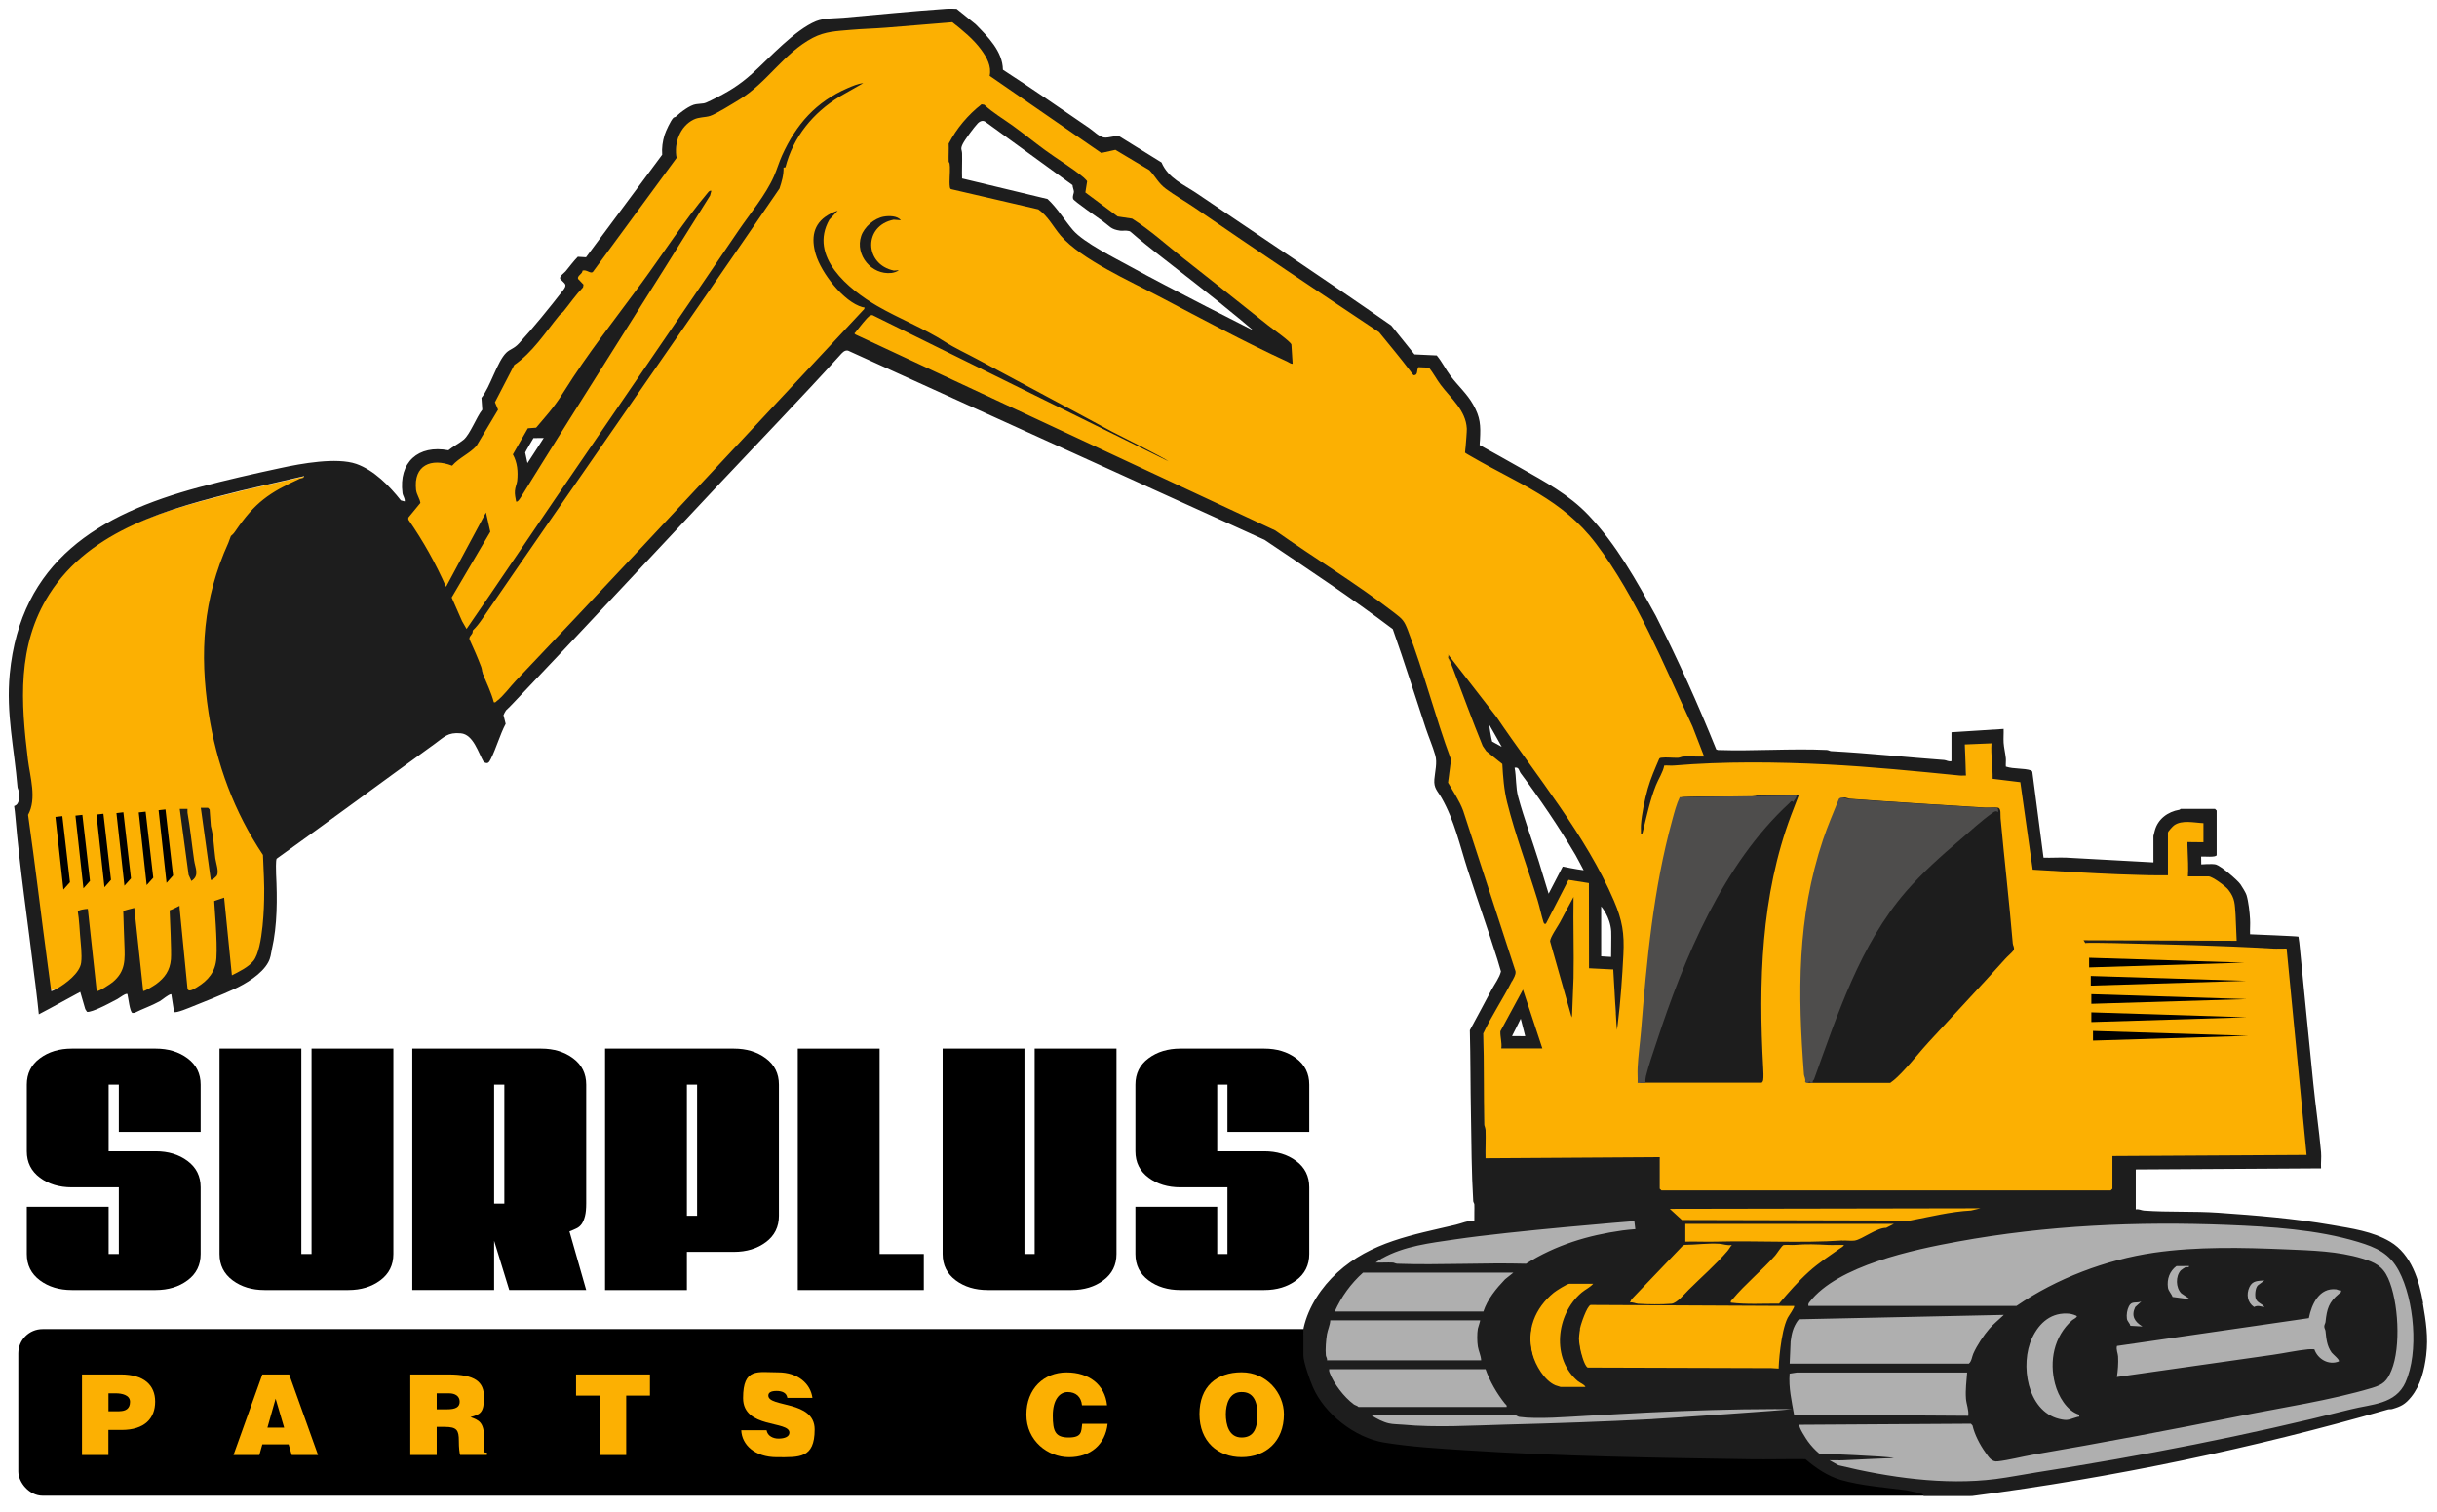
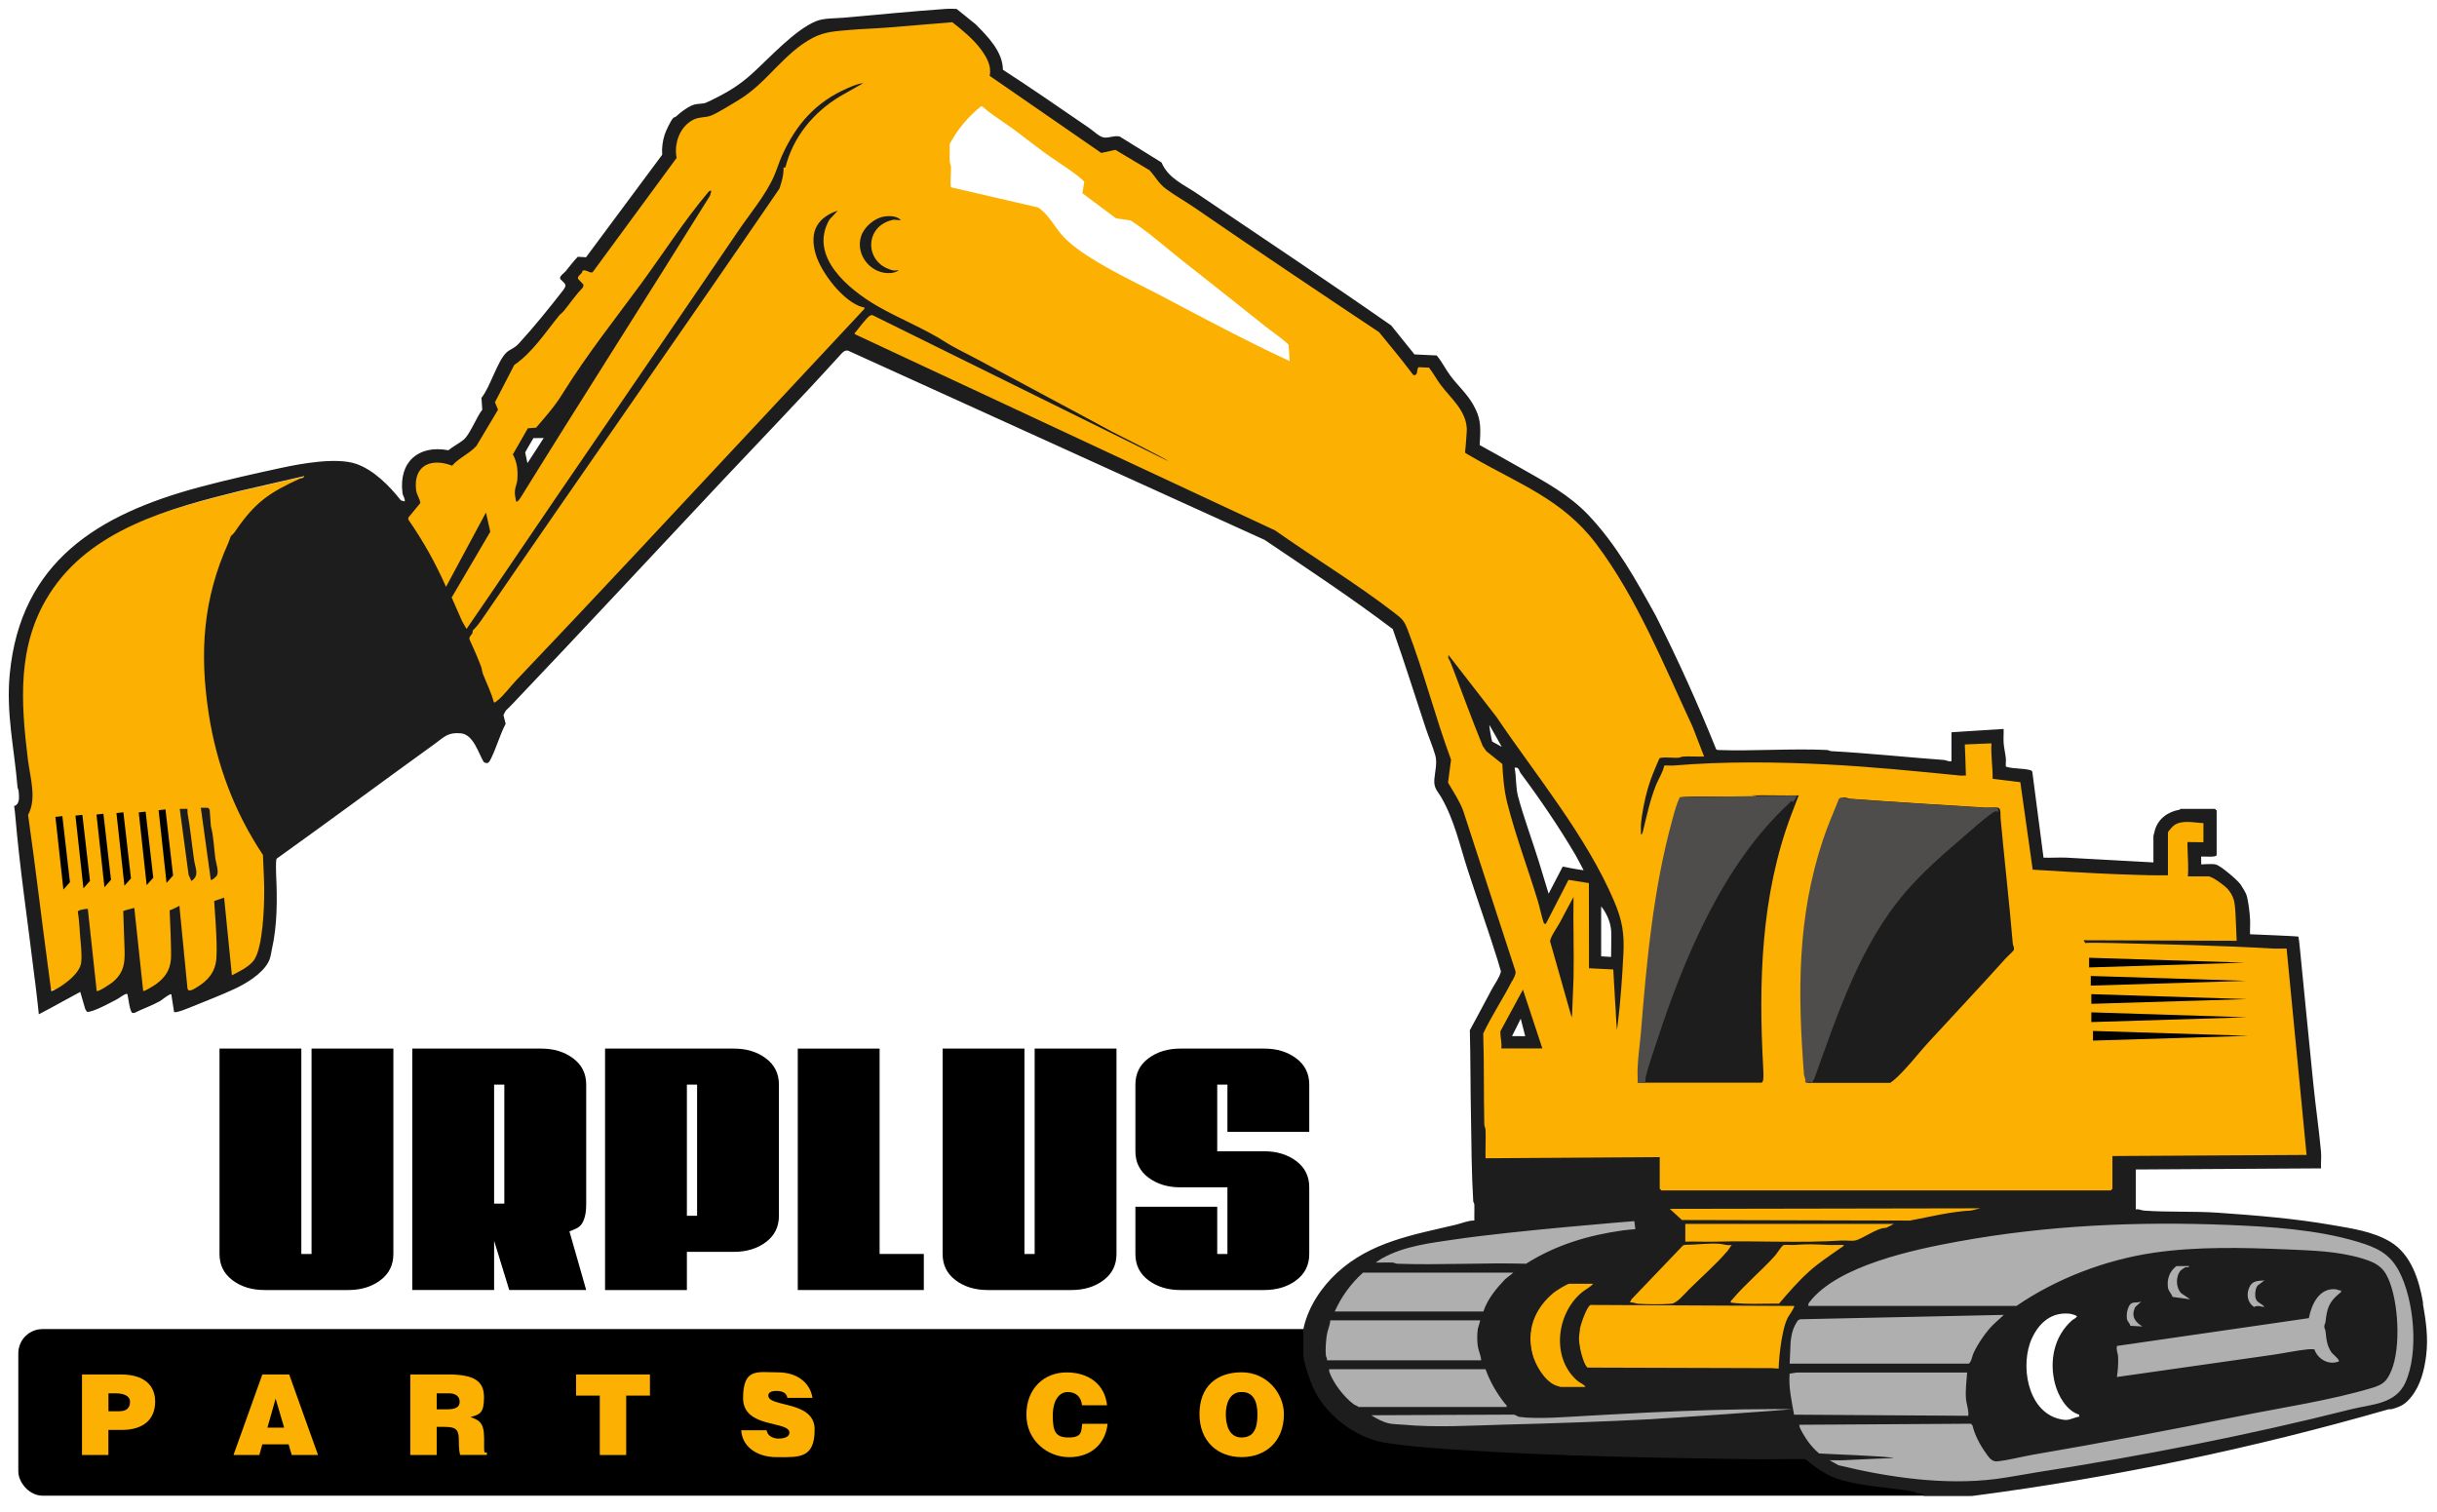
<svg xmlns="http://www.w3.org/2000/svg" version="1.1" viewBox="0 0 4393 2726">
  <defs>
    <style>
      .st0 {
        fill: #4e4d4c;
      }

      .st1 {
        fill: #1d1d1d;
      }

      .st2 {
        fill: #fcb002;
      }

      .st3 {
        fill: #afafaf;
      }
    </style>
  </defs>
  <g id="Layer_2">
    <rect x="33" y="2395.7" width="3561.5" height="300.3" rx="43.7" ry="43.7" />
    <g>
      <path class="st2" d="M147.8,2622.7v-145.2h70c41.8,0,61.9,19.2,61.9,49s-18.6,51-60.3,51h-24v45.2h-47.6ZM215.2,2543.7c11.1,0,19.2-4.4,19.2-16.9s-15.3-15.3-25.4-15.3h-13.5v32.3h19.8Z" />
      <path class="st2" d="M420.9,2622.7l52-145.2h48.4l52,145.2h-47.4l-5.6-19.2h-47.4l-5.4,19.2h-46.6ZM496.8,2521.3l-14.7,52h30.1l-15.3-52Z" />
      <path class="st2" d="M787.2,2572.1v50.6h-47.6v-145.2h68.6c48.4,0,64.3,13.1,64.3,41.3s-7.5,30.9-24.4,35.5c15.3,5.6,24.6,9.3,24.6,38.5s-.6,25.4,5,25.4v4.4h-48.2c-1.2-3.2-2.4-12.5-2.4-25.4,0-19-3.2-25.2-25.4-25.2h-14.5ZM787.2,2540.3h18.8c14.7,0,22.6-3.6,22.6-13.7s-8.1-15.1-19.2-15.1h-22.2v28.8Z" />
      <path class="st2" d="M1038.5,2477.5h133.1v38.1h-42.8v107.1h-47.6v-107.1h-42.8v-38.1Z" />
      <path class="st2" d="M1419.3,2519.7c-.8-5-3.4-8.1-6.9-9.9-3.4-1.8-7.7-2.6-12.3-2.6-10.5,0-15.1,3-15.1,8.3,0,21.8,83.5,8.3,83.5,61.1s-28,50-68,50-63.3-22.4-64.3-48.6h45.6c1,5.2,3.8,9.1,7.9,11.5,3.8,2.4,8.9,3.6,13.5,3.6,11.9,0,19.8-3.8,19.8-10.7,0-22-83.5-6.9-83.5-62.3s26.6-46.4,62.9-46.4,58.7,20.6,62.1,46h-45.2Z" />
      <path class="st2" d="M1950.4,2533c-1.4-15.1-10.9-23.8-25.8-23.8s-26.8,14.3-26.8,42.4,4.4,39.5,28.6,39.5,22.6-10.7,24.4-24.6h45.8c-4.2,37.5-31.1,60.1-69.4,60.1s-77-29.4-77-76.6,31.9-76.2,72.4-76.2,69.2,22,73,59.3h-45.2Z" />
      <path class="st2" d="M2314.4,2549.3c0,49.4-33.3,77.2-76.2,77.2s-76-28.2-76-77.7,30.9-75.2,76-75.2,76.2,37.3,76.2,75.6ZM2209.7,2549.3c0,18.6,5.6,41.8,28.4,41.8s28.6-17.7,28.6-41.8-8.1-40.7-29-40.1c-21.6,0-28,21.8-28,40.1Z" />
    </g>
    <g>
-       <path d="M195.8,2075.2h84.8c22.6,0,41.8,5.8,57.5,17.5,15.7,11.7,23.6,27.5,23.6,47.5v120.1c0,20-7.9,35.9-23.6,47.5-15.7,11.7-34.9,17.5-57.5,17.5h-151.2c-22.6,0-41.8-5.8-57.5-17.5-15.7-11.7-23.6-27.5-23.6-47.5v-85.1h147.5v85.1h18.4v-120.1h-84.8c-22.6,0-41.8-5.8-57.5-17.5-15.7-11.7-23.6-27.5-23.6-47.5v-120.1c0-20,7.9-35.9,23.6-47.5,15.7-11.7,34.9-17.5,57.5-17.5h151.2c22.6,0,41.8,5.8,57.5,17.5,15.7,11.7,23.6,27.5,23.6,47.5v85.1h-147.5v-85.1h-18.4v120.1Z" />
      <path d="M395.7,2260.3v-370.2h147.5v370.2h18.4v-370.2h147.5v370.2c0,20-7.9,35.9-23.6,47.5-15.7,11.7-34.9,17.5-57.5,17.5h-151.2c-22.6,0-41.8-5.8-57.5-17.5-15.7-11.7-23.6-27.5-23.6-47.5Z" />
      <path d="M743.2,1890.1h232.4c22.6,0,41.8,5.8,57.5,17.5,15.7,11.7,23.6,27.5,23.6,47.5v213.9c0,9.6-.7,17.3-2.2,23.1-1.5,5.8-3.4,10.5-5.9,14.1-2.5,3.5-5.7,6.3-9.6,8.1-3.9,1.9-8.1,3.7-12.5,5.3l30.2,105.7h-138.7l-27.3-88.8v88.8h-147.5v-435.3ZM890.7,1955.1v214.5h18.4v-214.5h-18.4Z" />
      <path d="M1090.6,1890.1h232.4c22.6,0,41.8,5.8,57.5,17.5,15.7,11.7,23.6,27.5,23.6,47.5v236.4c0,20-7.9,35.9-23.6,47.5-15.7,11.7-34.9,17.5-57.5,17.5h-84.8v68.8h-147.5v-435.3ZM1238.2,1955.1v236.4h18.4v-236.4h-18.4Z" />
      <path d="M1438.1,2325.4v-435.3h147.5v370.2h79.7v65h-227.2Z" />
      <path d="M1699.2,2260.3v-370.2h147.5v370.2h18.4v-370.2h147.5v370.2c0,20-7.9,35.9-23.6,47.5-15.7,11.7-34.9,17.5-57.5,17.5h-151.2c-22.6,0-41.8-5.8-57.5-17.5-15.7-11.7-23.6-27.5-23.6-47.5Z" />
      <path d="M2194.2,2075.2h84.8c22.6,0,41.8,5.8,57.5,17.5,15.7,11.7,23.6,27.5,23.6,47.5v120.1c0,20-7.9,35.9-23.6,47.5-15.7,11.7-34.9,17.5-57.5,17.5h-151.2c-22.6,0-41.8-5.8-57.5-17.5-15.7-11.7-23.6-27.5-23.6-47.5v-85.1h147.5v85.1h18.4v-120.1h-84.8c-22.6,0-41.8-5.8-57.5-17.5-15.7-11.7-23.6-27.5-23.6-47.5v-120.1c0-20,7.9-35.9,23.6-47.5,15.7-11.7,34.9-17.5,57.5-17.5h151.2c22.6,0,41.8,5.8,57.5,17.5,15.7,11.7,23.6,27.5,23.6,47.5v85.1h-147.5v-85.1h-18.4v120.1Z" />
    </g>
  </g>
  <g id="Layer_1">
    <g>
      <g>
        <g>
          <path class="st2" d="M2994.7,2085.8l-314,2c-.4-17,.6-34.1,0-51.1-.1-3.6-2.1-6.2-2.2-9.8-1.3-54.8-.3-109.3-1.9-164.1,15.3-32.4,35.5-62.4,51.7-94.3s7-11.6,6.3-17.7l-94.4-289.6c-6.7-18.1-17.8-34-27.3-50.7l5.4-41.4c-28.4-76.3-49-158.2-78.1-233.9-6.5-16.8-9.7-19.6-23.6-30.4-68.8-53.2-144.2-98.6-215.2-148.8l-779.4-344.3c-3-2.4-161.2,159.1-161.2,159.1-142.4,152.5-284.2,304.7-428.1,455.9-11.2,11.7-37.8,39.2-39.9,41.3-4.7-17.8-21.5-62.6-22.9-66.4-6.3-16.6-34.1-81.9-34.1-81.9l-18.8-42.8-10.1-19.2c-18.6-42.4-41.5-83.2-67.9-121.2v-3.6s21.7-26.4,21.7-26.4c-1.1-8-6.9-15.1-7.8-23.8-4.9-44.3,27.3-57.9,65-43.4,12.6-14.4,31.2-21.6,43.9-35.7l38.9-65.2-5.6-13.4,34.8-67.2c32.7-22.4,55.7-58.2,80.9-89.1,2.3-2.8,5.8-5.1,8.1-7.9,11.6-14.3,22.1-29.7,35-43l.8-4.9-9.8-10.3c-1.8-6.1,8-8.6,8-14.7,7-3.2,14.6,6.5,18.9,1.9l150.8-205.3c-5-26,5.7-57,30.8-69.1,9.7-4.7,20.2-3.6,29.5-6.5s41.4-22.6,52.6-29.4c50.2-30.4,80.1-83.8,132.6-111.4,22.4-11.7,43.4-12.1,67.7-14.3,21.3-1.9,42.6-2.3,64-4l119.8-9.8c18.8,14.8,38,30.4,52.2,49.8,10,13.7,18.8,29.5,15.1,46.8l201.2,139,25.5-5.6,61.3,36.7c11.6,12.3,15.9,23.4,30.1,33.9,16.4,12.1,35,22.5,51.9,34.1,110.1,75.7,220.7,149.8,332,224,18.8,23.2,38.1,46.1,56.1,69.9,1.2,1.6,2.2,2.9,2,5,9.2,0,8.7-6.9,13.1-11.8l18.9.8c7.7,9.7,13.6,21.1,21,31,18.4,24.5,45.5,45.8,47.1,79,.2,4.6-1.9,7.2-2.1,10.1-.4,7.2.6,14.9,0,22s-4,6.8-1.1,11.1,10.3,6.4,12.4,7.6c83.2,48.4,162.8,76.1,223.6,156.4,73.5,97.1,122.9,220,174.1,329.9l25.7,66.2c1.9,0,126.1-2.8,216.3,1.8,80.3,4.1,160.3,12.1,240,20,3.6.4,7.4-.2,11,0l-2-56,48-2c-1.4,21.6,2.4,42.5,2.1,63.9l49.9,6.1,22.3,157.7c2.3.4,41,1.6,56.8,2.2,32.3,1.2,65.4,5.1,97.8,6.2,16.3.5,39.1-2.4,54.1-.1,5.6.8,2.7,2.1,11.9,2s15.4.3,23.1,0v-77c0-1.9,8.7-11.4,11-13,14.1-10.4,37-4.6,53-4v35.5c-3.9,5.9-29.3.7-28.1,19.6.2,3.3,1.9,5.7,2.1,7.9.7,11.6-.9,21.8-2,33h37c7,0,31.1,17.8,35.9,24.1,12.6,16.1,11.4,26.2,13,45s2,3.7,2,4v43c0,.3,81.7,13.7,90,14l36,372-350,2v59l-3,3h-810l-3-3v-57ZM2328.6,655.8l-2.2-34.8c-1.7-5.7-34.7-28.7-41.7-34.3-51.2-41-102.6-81.4-154-122-30.1-23.8-59-50.1-91.4-70.6l-26.1-3.9-58.2-43.3,3.2-20.1c0-.8-5.2-5.9-6.5-7-20.6-17.3-47-32.9-69-49-19.5-14.3-38.5-29.6-58.1-43.9-17.3-12.6-36.1-23.5-51.9-38.1l-4.9-.8c-24.5,19.1-44.9,43.3-59.2,70.9.4,10.7-.5,21.5,0,32.1.1,3.6,2,6.2,2.2,9.8.4,11.3-1.6,25.5-.1,36.1.2,1.7.4,2.9,2,4l157.5,36.5c17.5,12.1,27.1,31.8,40.5,47.5,36.3,42.4,125.9,82.5,176.8,109.2,75.7,39.9,154.2,82.3,232,118,3.1,1.4,5.8,3.9,9.3,3.7ZM1280.6,343.8c-3.5-.7-5,1.8-6.9,4.1-41.9,49.7-81.2,110.9-120.1,163.9-47,63.9-96.6,126.5-138.5,193.5-6.1,9.8-12.5,19.3-19.5,28.5s-20.7,24.8-30.9,37.1l-14.9,1.1-27,47.1c8.2,14.7,9.5,31,7.8,47.7-.5,5.3-3.6,12.3-4.1,17.9s1.1,12.5,2.1,19.1c2.5,2.8,8.6-7.4,9.7-9.3,112.2-181.3,227.4-360.8,340-542l2.3-8.7ZM2914.6,1855.8c.3-3.6-.4-7.4,0-11,4.9-39,8-84.6,10-124,2-38.3-2-62.1-16.9-97-50.3-117.6-140.8-226.3-212.1-331.9l-86.9-112.1c1.7,3.8,1.1,8.9,2.3,12.7s5,8.9,6.7,13.3c17.6,46.3,34.6,92.8,53.3,138.7l6.5,9.5,28.9,23.1c1.3,23.1,3,46.6,8.7,69.3,14.5,58.1,37.5,119.1,55.1,176.9,3.9,12.9,6.6,26.6,10.6,39.4.7,2.3,3.1,4.2,4.8,1.2l40.9-75.1c12.2-3.1,23.9,2.8,36.1,3.1l.2,150.8c1.5,5.4,19,2.7,24.8,3.2,4.4.4,10.1,3.5,15.9,2.1l3,3,4.1,101.9,4,3ZM2954.7,1951.8h219c1.2,0,2.8-3.2,3.1-4.9.8-5.7.3-15.9,0-22-8.4-153.5-4.2-310.7,50.4-455.6l13.6-35.4c-28.3.4-56.7-.6-85.1,0s-6.2,2.1-9.8,2.2c-38.3.6-77.1-1.4-115.2.8-3.1,2.1-11.7,34.1-13.4,40.6-34.2,124.6-46.2,254.6-56.5,381.5-1.8,21.8-5,44.1-6.1,65.9-.4,9,.5,18.1,0,27.1ZM3256.7,1951.8h149c9.1-6.2,17.4-14.9,25-23,15.1-15.8,29.1-33.9,43.9-50.1,45.9-50.1,92.7-99.4,138-150,5-5.6,11.2-10.2,15.8-16.2,1.6-5.2-1.5-8.1-1.8-11.8-6.4-75.4-15.1-150.9-22-226-.6-6.1,2.9-18-5-19s-15,.5-22,0c-81.2-5.1-162.7-10-244-16-5-.4-12.9-5.8-16.8,1.2-19.1,47.9-38.1,97.8-49.8,148.2-25.9,111.1-20.2,232.8-12.5,345.7.4,5.4,3.6,10.8,2.1,16.9ZM2834.6,1621.8c-4.6-.7-3.2,0-4.3,2.6-5.3,11.9-13.6,26.3-20,38.1-4.1,7.6-17.9,27.3-17.9,34.3l38.1,127c3.5.5,1.9-4.6,2-7,.4-18,1.7-36.4,2.1-53.9,1.1-47-1-94.1,0-141.1ZM2778.7,1889.8l-35-106-40.7,75.2c-.4,10.3,3.1,20.1,1.7,30.8h74Z" />
          <path class="st2" d="M3809.1,2149.3h-812.9l-5.1-5.1v-54.9l-313.9,2v-3.4c-.3-8.4-.2-17,0-25.3.1-8.5.3-17.2,0-25.8,0-1.3-.4-2.5-.9-3.9-.6-1.7-1.2-3.6-1.3-5.9-.6-25.6-.7-51.6-.8-76.7-.1-28.6-.3-58.2-1.1-87.4v-.8s.3-.8.3-.8c8.6-18.2,18.8-35.8,28.7-52.9,7.8-13.5,15.9-27.5,23.1-41.5.5-1,1.1-2,1.6-3,2.3-4.2,4.6-8.5,4.4-12.4l-94.3-289.2c-4.8-13-12.2-25.2-19.3-37-2.6-4.3-5.2-8.7-7.8-13.1l-.6-1,5.4-41.7c-13.5-36.3-25.4-74.3-36.9-111.2-12.7-40.5-25.7-82.4-40.9-121.9-6.3-16.3-9.1-18.4-22.5-28.8-42.2-32.6-87.7-62.9-131.7-92.1-27.5-18.2-55.8-37.1-83.1-56.4l-777.6-343.5c-12.4,9.4-100.7,98.2-158.9,157.6l-45.7,49c-124.8,133.7-253.9,271.9-382.3,406.9-10.8,11.3-37.7,39-40,41.4l-4.3,4.3-1.6-5.9c-4.5-17-20.5-60.1-22.8-66-6.2-16.3-33.8-81.1-34.1-81.7l-18.8-42.7-10.2-19.3c-18.5-42.1-41.2-82.7-67.5-120.6l-.6-.9v-5.9s21.5-26.1,21.5-26.1c-.6-2.9-1.9-5.8-3.2-8.8-1.9-4.2-3.8-8.6-4.4-13.6-2.8-25.4,6.3-38.3,14.5-44.6,12.6-9.7,31.8-10.9,53.1-3.3,6.4-6.8,14-12,21.4-17,7.6-5.2,14.8-10.1,20.7-16.6l37.8-63.4-5.6-13.3,36-69.5.7-.5c24.7-16.9,44.1-42,62.8-66.3,5.7-7.3,11.5-14.9,17.4-22.1,1.3-1.6,2.9-3,4.4-4.4,1.4-1.2,2.7-2.4,3.7-3.5,3.8-4.7,7.6-9.6,11.2-14.3,7.3-9.5,14.8-19.3,23.3-28.1l.4-2.1-9.1-9.7-.2-.8c-1.6-5.3,2.1-8.8,4.7-11.3,1.6-1.6,3.2-3,3.2-4.4v-2.2s2.1-.9,2.1-.9c4.9-2.2,9.7-.1,13.3,1.4,1.6.7,3.8,1.7,4.4,1.3l149.7-203.9c-2.3-13.4-.7-27.6,4.6-40.3,5.9-14.3,15.7-25,28.4-31.2,6.2-3,12.6-3.8,18.7-4.6,4-.5,7.8-1,11.3-2.1,8.7-2.7,34.4-18.4,46.7-25.9,2-1.2,3.7-2.3,5.1-3.1,23.3-14.1,42.7-33.8,61.3-52.8,21.3-21.6,43.2-43.9,71.4-58.7,20.3-10.6,39.7-12.2,60.3-13.9,2.9-.2,5.8-.5,8.8-.7,11.4-1,22.9-1.6,34.1-2.2,9.8-.5,20-1,29.9-1.8l121.2-9.9,1.1.9c20.7,16.3,38.9,31.4,52.8,50.5,9.7,13.3,19,29.2,16.2,47.2l198.1,136.9,25.3-5.5,62.9,37.7.3.4c4.5,4.8,8,9.4,11.3,13.9,5.1,6.9,10,13.4,18.4,19.6,9.4,6.9,19.7,13.4,29.6,19.7,7.3,4.6,14.9,9.4,22.1,14.4,118.8,81.6,234.5,159,332,224l.4.3.3.4c4.5,5.6,9.1,11.1,13.6,16.7,14.2,17.3,28.8,35.2,42.6,53.3.7.9,1.5,2,2,3.3,1.9-.7,2.7-2.2,4-4.7.9-1.7,1.9-3.7,3.6-5.6l1.1-1.2,22.2.9,1,1.3c4.3,5.4,8,11.3,11.6,17,3,4.7,6.1,9.6,9.4,14.1,4.4,5.9,9.5,11.8,14.3,17.4,15.8,18.3,32.1,37.2,33.4,63.5.2,3.4-.7,5.9-1.4,7.9-.4,1-.7,1.9-.7,2.6-.2,3.2,0,6.5,0,9.9.1,4,.3,8.2,0,12.2-.1,1.7-.8,3.2-1.3,4.5-.9,2.2-1.1,3-.6,3.9,1.5,1,6.9,4.3,11.5,6.9,19.2,11.2,38.4,21.3,56.9,31.1,62,32.8,120.6,63.8,167.8,126.1,60.8,80.3,104.8,177.4,147.4,271.3,8.9,19.6,18.1,39.8,27.1,59.2v.2c0,0,24.9,64,24.9,64,.2,0,.4,0,.6,0,39.3-.7,138.9-1.9,213.5,1.9,79.8,4.1,160.5,12.1,238.5,19.8l1.6.2c1.8.2,3.6.1,5.6,0,.5,0,1,0,1.4,0l-2-55.8,55.4-2.3-.3,3.9c-.8,11.8,0,23.7.9,35.2.6,8.3,1.2,16.8,1.2,25.4l49.5,6,22.2,157.6c6.5.3,23.4.9,36.3,1.3,6.8.2,13.1.4,17.6.6,15.8.6,32,1.8,47.8,3,16.5,1.3,33.5,2.6,50.1,3.1,6.3.2,13.6-.1,21.3-.5,11.7-.5,23.8-1.1,33.2.3,2.6.4,3.8.9,4.7,1.3.9.4,1.6.7,6.6.6,3.7,0,7.4,0,11,0,2.8,0,5.8,0,8.7,0v-73.5c0-4.8,12.3-15.8,12.4-15.9,12-8.9,28.9-7.1,43.8-5.6,4.1.4,8,.8,11.5,1h3.4v40l-.6.9c-2.2,3.3-6.7,4.1-12,5.1-10.1,1.9-16.1,3.6-15.6,12.3,0,1.3.5,2.4,1,3.7.5,1.3,1,2.7,1.1,4.3.6,9.7-.4,18.3-1.4,27.4,0,.7-.2,1.5-.2,2.3h33.1c4,0,11,3.5,20.8,10.3,6.7,4.7,14.9,11.2,17.9,15.1,11.4,14.7,12.2,25,13.2,39.2.2,2.4.3,4.9.6,7.6,0,.6.6,1.2.9,1.6.4.5,1.1,1.3,1.1,2.7v40.1c14.1,2.5,79.8,13.1,86.6,13.4h3c0,.1.3,3.2.3,3.2l36.4,375.8-350.4,2v57l-5,5.1ZM2999.1,2142.3h807.1l.9-.9v-61h3.5s346.2-2,346.2-2l-35.4-365.3c-9-1-31.6-4.6-45.4-6.8-10.1-1.6-20.7-3.3-29-4.7-3.9-.7-7.1-1.2-9.4-1.6-1.1-.2-2-.4-2.7-.5-.9-.2-3.8-.7-3.8-3.6v-41.8c-.8-1-1.8-2.6-2-4.9-.2-2.7-.4-5.3-.6-7.7-1-14-1.6-22.5-11.7-35.4-4.8-6.2-28.1-22.7-33.2-22.7h-40.9l.4-3.8c.2-2.1.4-4.1.6-6.2,1-8.8,1.9-17.2,1.3-26.3,0-.5-.3-1.3-.7-2.2-.6-1.5-1.3-3.4-1.4-5.7-1-15.5,12.9-18.1,21.3-19.7,2.2-.4,5.4-1,6.8-1.7v-30.7c-2.7-.2-5.6-.5-8.6-.8-13.6-1.4-29.1-3-38.9,4.3-1.8,1.3-8.3,8.6-9.5,10.8v79.9h-3.4c-4.1.2-8.3.1-12.4,0-3.5,0-7.2-.1-10.8,0-6,0-7.6-.4-9.4-1.2-.7-.3-1.3-.5-3-.8-8.7-1.3-20.5-.8-31.9-.3-7.8.3-15.2.7-21.8.5-16.7-.5-33.8-1.9-50.4-3.1-15.6-1.2-31.8-2.5-47.5-3-4.5-.2-10.8-.4-17.6-.6-26.1-.9-38-1.3-39.7-1.6l-2.6-.4-22.2-157.7-50.4-6.1v-3.1c.2-9.4-.5-18.8-1.1-28-.7-10.5-1.5-21.3-1.1-32.2l-40.7,1.7,2,56.4-3.8-.2c-1.5,0-3,0-4.6,0-2.1,0-4.3.2-6.5,0l-1.6-.2c-77.9-7.8-158.5-15.8-238.2-19.8-74.4-3.8-173.8-2.5-213-1.8-1.9,0-3,0-3.1,0h-2.4s-26.5-68.4-26.5-68.4c-9-19.4-18.2-39.6-27.1-59.2-42.4-93.6-86.3-190.3-146.6-270-46.3-61.1-104.2-91.7-165.5-124.2-18.6-9.8-37.8-20-57.2-31.3-12.6-7.3-13-8-13.5-8.7-3-4.4-1.4-8.4-.3-11,.4-.9.7-1.8.8-2.4.3-3.6.2-7.4,0-11.3-.1-3.5-.2-7,0-10.5,0-1.7.6-3.1,1.1-4.5.6-1.6,1.1-3.2,1-5.2-1.1-23.9-16.7-41.9-31.7-59.3-5-5.8-10.1-11.7-14.7-17.8-3.5-4.7-6.7-9.7-9.7-14.5-3.2-5.1-6.6-10.4-10.2-15.1l-15.5-.6c-.6.9-1.1,1.9-1.7,2.9-2,3.9-4.6,8.8-13.1,8.8h-3.8s.4-3.8.4-3.8c0-.7,0-1-1.3-2.6-13.7-18-28.3-35.8-42.4-53.1-4.4-5.4-8.9-10.9-13.3-16.3-97.4-64.9-213-142.2-331.6-223.7-7.1-4.9-14.6-9.6-21.9-14.2-10.1-6.3-20.5-12.9-30.1-20-9.2-6.8-14.4-13.7-19.8-21.1-3.1-4.2-6.3-8.5-10.4-12.9l-59.6-35.8-25.6,5.6-204.4-141.2.5-2.3c3.5-16.3-5.4-31.4-14.5-44-13.1-18-30.6-32.6-50.4-48.3l-118.4,9.6c-10.1.8-20.3,1.3-30.1,1.9-11.1.6-22.6,1.2-33.8,2.2-3,.3-5.9.5-8.8.7-20.7,1.7-38.6,3.2-57.6,13.1-27.2,14.3-48.8,36.2-69.7,57.5-19,19.3-38.6,39.3-62.7,53.9-1.4.9-3.1,1.9-5.1,3.1-18.8,11.5-39.5,24-48.3,26.7-4.1,1.3-8.4,1.8-12.5,2.3-5.8.7-11.3,1.4-16.5,4-24.7,11.9-33.3,42.6-28.9,65.3l.3,1.5-151.9,206.8c-3.8,4.2-8.8,2-12.4.4-2.5-1.1-4.3-1.8-6-1.8-.9,2.8-3.1,4.9-4.9,6.6-1.9,1.9-2.8,2.8-2.9,3.6l10.2,10.8-1.3,7.7-.8.8c-8.5,8.8-16.1,18.7-23.5,28.3-3.7,4.8-7.4,9.7-11.3,14.4-1.3,1.6-2.9,3-4.5,4.4-1.4,1.2-2.7,2.4-3.6,3.5-5.8,7.1-11.6,14.6-17.2,21.9-18.9,24.5-38.4,49.8-63.7,67.3l-33.7,65,5.7,13.5-40,67-.2.3c-6.5,7.2-14.5,12.7-22.2,17.9-8,5.5-15.6,10.7-21.7,17.7l-1.6,1.8-2.3-.9c-19.8-7.6-37.5-7.1-48.5,1.5-9.7,7.5-13.7,20.7-11.8,38.3.4,4,2.1,7.7,3.8,11.6,1.7,3.8,3.4,7.8,4,12.1l.2,1.5-21.9,26.6v1.2c26.3,38,49,78.6,67.5,120.8l10.2,19.3,18.8,42.8c.3.7,27.9,65.6,34.2,82,.2.4,14.9,39.5,21.3,60.9,8.4-8.6,26.8-27.6,35.7-37,128.4-135,257.5-273.2,382.3-406.8l45.8-49c.5-.5,40.1-40.9,79.6-80.5,23.2-23.3,41.8-41.7,55.3-54.8,8-7.8,14.4-13.8,18.8-17.8,6.3-5.7,9.2-8.3,11.9-6.6l779.4,344.3.3.2c27.3,19.3,55.7,38.2,83.2,56.5,44.1,29.3,89.7,59.6,132.1,92.4,14.4,11.1,18.1,14.4,24.8,31.9,15.3,39.7,28.4,81.7,41.1,122.3,11.6,37,23.5,75.3,37,111.6l.3.8-5.3,41.1c2.3,4,4.7,8,7.1,12,7.3,12.1,14.8,24.6,19.8,38.3h0c0,.1,94.6,290.1,94.6,290.1v.4c.7,6.1-2.4,11.8-5.1,16.8-.5,1-1,1.9-1.5,2.9-7.3,14.2-15.4,28.3-23.3,41.8-9.7,16.7-19.7,34-28.1,51.6.8,29,1,58.3,1.1,86.7.1,25.1.2,51,.8,76.6,0,1.3.4,2.5.9,3.9.6,1.7,1.2,3.6,1.3,5.9.3,8.7.1,17.5,0,26.1-.1,7.1-.2,14.4-.1,21.6l314.1-2v59.1l1,1ZM3914,1501.6h0s0,0,0,0ZM3406.7,1955.3h-154.5l1-4.3c.7-3,0-6-.9-9.2-.6-2.1-1.1-4.3-1.3-6.6-7.8-114.4-13.3-235.4,12.6-346.7,12-51.5,31.3-101.7,50-148.7l.2-.4c4.2-7.6,11.7-5.3,16.3-4,1.5.4,2.9.9,3.8.9,69.4,5.1,139.9,9.5,208.2,13.8,11.9.7,23.8,1.5,35.7,2.2,3,.2,6.3,0,9.6-.1,4.3-.2,8.8-.4,12.7.1,9.1,1.2,8.5,11.2,8.1,17.2-.1,1.9-.2,3.7-.1,5,3,33.2,6.5,67.1,9.8,99.8,4.2,41.3,8.6,84.1,12.2,126.2,0,.8.4,1.8.8,2.8.9,2.4,2.2,5.8.8,10.3l-.2.6-.4.5c-2.8,3.6-6.1,6.7-9.4,9.8-2.4,2.2-4.6,4.3-6.6,6.6-27.7,31-56.5,62-84.4,91.9-17.6,19-35.9,38.6-53.7,58.1-6.6,7.2-13.2,15-19.5,22.4-7.9,9.3-16,18.9-24.4,27.7-7.6,8-16.2,17-25.6,23.4l-.9.6ZM3260.5,1948.3h144c8.5-6,16.5-14.4,23.6-21.9,8.2-8.7,16.3-18.2,24.1-27.4,6.4-7.5,13-15.3,19.7-22.6,17.8-19.5,36.1-39.1,53.7-58.1,27.8-30,56.6-60.9,84.3-91.9,2.2-2.5,4.7-4.8,7.1-7,3-2.8,5.8-5.4,8.2-8.4.4-1.9-.1-3.3-.8-5.2-.5-1.4-1.1-2.9-1.2-4.7-3.6-42-7.9-84.8-12.2-126.1-3.3-32.8-6.8-66.6-9.8-99.9-.2-1.8,0-3.9,0-6.1.5-7.3,0-9.5-2-9.8-3.3-.5-7.3-.3-11.5,0-3.4.2-7,.3-10.3.1-11.9-.7-23.8-1.5-35.7-2.2-68.3-4.3-138.9-8.7-208.3-13.8-1.8-.1-3.6-.7-5.3-1.2-5.3-1.6-6.8-1.5-8,.5-18.6,46.7-37.7,96.5-49.6,147.5-25.7,110.3-20.2,230.8-12.4,344.6.1,1.7.6,3.5,1.1,5.4.7,2.5,1.4,5.3,1.4,8.3ZM3173.7,1955.3h-222.7l.2-3.7c.2-4.3,0-8.8,0-13.2-.1-4.6-.3-9.3,0-13.9.6-13.2,2.1-26.7,3.5-39.8.9-8.6,1.9-17.6,2.6-26.2,10.7-131.6,23-259.9,56.6-382.2l.4-1.4c10.5-38.4,12.8-40,14.5-41.1l.8-.5h1c23.8-1.4,48.2-1.2,71.7-.9,14.3.1,29.1.3,43.6,0,1.2,0,2.4-.4,3.8-.9,1.7-.6,3.6-1.2,6-1.3,14.4-.2,29-.1,43.1,0,13.8.1,28,.3,42,0h5.2c0,0-15.4,40.2-15.4,40.2-58.2,154.2-57.4,323.7-50.2,454.2.4,8.1.8,17.2,0,22.7-.3,2.1-2.4,8-6.5,8ZM2958.2,1948.3h214.2c.3-.6.7-1.4.8-1.9.8-5.6.2-16.7-.1-21.4-5-90.3-4.5-163.9,1.6-231.5,7.5-84,23.6-157.8,49.1-225.5l11.7-30.6c-12.4.1-24.9,0-37-.1-14.1-.1-28.7-.3-42.9,0-1.2,0-2.4.4-3.8.9-1.7.6-3.6,1.2-6,1.3-14.6.2-29.4,0-43.8,0-22.9-.2-46.6-.5-69.6.8-1.3,2.4-4.4,10.4-11.5,36.7l-.4,1.4c-33.4,121.7-45.7,249.6-56.4,380.9-.7,8.7-1.7,17.7-2.6,26.4-1.4,13-2.8,26.4-3.5,39.4-.2,4.4,0,9,0,13.4,0,3.3.2,6.6.1,10ZM2783.5,1893.3h-82.8l.5-4c.7-5.5,0-10.8-.7-16.4-.6-4.5-1.2-9.2-1-14v-.8s45-83.1,45-83.1l39.1,118.3ZM2708.5,1886.3h65.4l-30.9-93.7-36.5,67.4c0,4,.5,7.9,1,12.1.6,4.6,1.2,9.3,1.1,14.3ZM2917.7,1862.4l-10.5-7.8-4.2-102.2-.8-.8c-3.9.4-7.5-.6-10.5-1.4-1.6-.4-3.2-.9-4.4-1-1.4-.1-3.7,0-6.2,0-9.3.4-19.8.8-21.7-5.8v-.5c-.1,0-.1-.5-.1-.5v-147.6c-3.9-.4-7.6-1.1-11.2-1.9-6.7-1.4-13-2.7-19.3-1.5l-40.1,73.7c-1.9,3.4-4.6,3.5-5.7,3.4-2.5-.3-4.7-2.3-5.6-5.2-2.2-6.8-3.9-13.9-5.7-20.8-1.5-6.2-3.1-12.5-5-18.6-6.4-20.9-13.6-42.8-20.6-63.8-12.4-37.4-25.2-76.1-34.5-113.2-5.7-22.8-7.5-46.2-8.7-68.4l-28-22.5-7-10.2v-.4c-13.7-33.3-26.6-67.5-39.1-100.6-4.7-12.5-9.6-25.4-14.4-38.1-.7-1.8-1.8-3.7-3-5.7-1.5-2.5-3-5.1-3.8-7.8-.6-2-.8-4.2-1-6.3-.2-2.3-.4-4.4-1.1-6l-12.2-26.9,105.2,135.6c19,28.2,38.9,55.9,60,85.3,56.7,79,115.3,160.6,152.4,247.2,15,35.2,19.2,59.1,17.2,98.6-2.5,49.5-5.9,91.3-10,124.3-.2,1.7-.1,3.5,0,5.4,0,1.8.2,3.6,0,5.4l-.5,6.4ZM2904.6,1744l5.3,5.4,3.2,78.2c3.2-29.8,5.9-65.7,8-107,2-38.2-2.1-61.4-16.7-95.5-36.7-85.9-95.1-167.2-151.6-245.8-20.2-28.1-41-57.1-60.1-85.4l-77-99.3c.5,1,1.1,2.1,1.8,3.1,1.3,2.2,2.6,4.4,3.5,6.7,4.8,12.7,9.7,25.6,14.4,38.1,12.4,32.9,25.2,67,38.7,100.1l6,8.7,29.7,23.8v1.6c1.3,22.3,3,46,8.7,68.7,9.2,36.9,22,75.4,34.4,112.7,7,21.1,14.3,43,20.7,64,1.9,6.2,3.5,12.7,5.1,18.9,1.6,6.3,3.2,12.8,5.1,19l40.5-74.4,1.5-.4c8.3-2.1,16.2-.5,23.9,1.1,4.6.9,8.9,1.8,13.2,1.9h3.4c0,0,.2,153.3.2,153.3,2.3,1.3,11.1.9,14.6.8,2.8-.1,5.3-.2,7.1,0,1.9.2,3.7.7,5.7,1.2,3.1.8,6.2,1.7,9.1,1l1.9-.5ZM2831.1,1827.3c-.3,0-.6,0-.9,0l-2.2-.3-38.9-129.6v-.5c0-5.6,5.8-15.5,13.3-27.7,2.1-3.4,3.9-6.3,4.9-8.2,1.6-3.1,3.4-6.3,5.3-9.7,5.3-9.6,10.7-19.6,14.6-28.2.2-.4.2-.7.3-1,1.1-4.6,4.8-4.1,7.7-3.6l3.1.4v3.1c-.5,22.7-.2,45.9,0,68.3.3,23.9.6,48.6,0,72.8-.2,8.4-.6,17.2-1,25.7-.4,9.3-.9,18.9-1.1,28.2,0,.3,0,.9.1,1.5.2,2.3.6,5.5-1.5,7.5-.6.6-1.8,1.4-3.6,1.4ZM2796,1696.3l33.4,111.1c.2-6.4.5-12.9.8-19.2.4-8.4.8-17.2,1-25.5.6-24.1.3-48.8,0-72.6-.2-19.3-.5-39.3-.2-59-3.6,7.5-8,15.5-12.3,23.3-1.8,3.3-3.6,6.5-5.2,9.6-1.2,2.2-3,5.2-5.1,8.6-4.5,7.2-11.8,19.1-12.3,23.6ZM929.7,907.8c-1.4,0-2.7-.6-3.7-1.7l-.7-.8v-1c-.4-1.8-.7-3.5-1-5.1-.8-4.6-1.7-9.3-1.2-14.8.3-3.2,1.3-6.7,2.2-10,.8-2.9,1.6-5.7,1.8-7.9,1.9-18.8-.5-33.3-7.4-45.6l-1-1.7,28.9-50.4,15.2-1.2c3.3-3.9,6.6-7.9,9.9-11.7,6.7-7.8,13.7-16,19.9-24.2,6.4-8.5,12.8-17.8,19.3-28.3,31.6-50.5,68.1-99.2,103.4-146.4,11.6-15.5,23.6-31.5,35.2-47.3,13.1-17.8,26.5-37,39.5-55.5,26-37.1,52.9-75.5,80.7-108.5.2-.2.4-.4.5-.7,1.8-2.2,4.6-5.6,9.7-4.6l3.7.7-3.4,12.8-.3.4c-52.9,85.1-107.2,171.3-159.8,254.6-59.3,94.1-120.7,191.3-180.2,287.4l-.2.3c-4.8,7.7-7.9,10.9-11.1,11.1-.1,0-.3,0-.4,0ZM926.8,819.1c6.9,13.2,9.2,28.6,7.3,48-.3,2.9-1.2,6.1-2.1,9.1-.9,3-1.8,6.2-2,8.7-.4,4.6.3,8.4,1.1,12.9,0,.2,0,.5.1.7.9-1.2,2.2-3,3.8-5.7l.2-.3c59.5-96.1,120.9-193.4,180.2-287.5,52-82.4,105.8-167.6,158.1-251.9-26.7,32.1-52.6,69-77.7,104.8-13,18.6-26.5,37.8-39.6,55.7-11.6,15.8-23.6,31.9-35.3,47.4-35.2,47-71.7,95.7-103.1,145.9-6.7,10.7-13.1,20.1-19.7,28.8-6.3,8.4-13.4,16.6-20.2,24.5-3.6,4.2-7.3,8.5-10.8,12.7l-.9,1.1-14.5,1.1-25.1,43.8ZM2328.2,659.3c-3.2,0-5.9-1.5-8-2.8-.8-.5-1.6-.9-2.3-1.2-66.2-30.5-133.2-65.9-198-100.1-11.4-6-22.8-12-34.1-18-8.9-4.7-19.1-9.8-29.9-15.3-52.4-26.4-117.5-59.3-147.9-94.8-4.6-5.4-8.8-11.2-12.8-16.9-8-11.3-15.6-21.9-26.5-29.6l-157.5-36.5-.6-.4c-2.9-2-3.2-4.6-3.4-6.4-.9-6.5-.5-14.2-.2-21.6.2-5.3.5-10.3.3-14.9,0-1.3-.5-2.5-.9-4-.5-1.7-1.2-3.6-1.3-5.9-.2-5.4,0-11,0-16.3.1-5.2.2-10.6,0-15.8v-.9s.4-.8.4-.8c14.3-27.5,35.1-52.4,60.1-72l1.2-1,7.5,1.2.8.7c10.6,9.8,22.9,18.1,34.7,26.2,5.6,3.8,11.3,7.7,16.8,11.7,10.3,7.5,20.5,15.3,30.4,22.9,9.1,6.9,18.4,14.1,27.7,21,8.3,6.1,17.6,12.3,26.5,18.3,14.7,9.9,29.8,20.1,42.7,30.8.8.7,7.6,6.5,7.8,9.5v.4s-2.9,18.4-2.9,18.4l55.8,41.6,26,3.9.6.4c23.1,14.6,44.7,32.4,65.6,49.6,8.5,7,17.3,14.3,26.1,21.2,9,7.1,17.9,14.1,26.9,21.2,41.7,32.9,84.9,67,127.2,100.8,1.6,1.3,4.8,3.7,8.6,6.4,22.1,16.3,32.9,24.9,34.3,29.6v.4c.1,0,2.6,38.6,2.6,38.6l-3.5.2c-.2,0-.5,0-.7,0ZM1714.3,337.6l157.2,36.4.5.4c12.2,8.4,20.6,20.2,28.8,31.7,4,5.5,8,11.3,12.4,16.4,29.5,34.4,96.6,68.3,145.7,93.1,10.8,5.5,21,10.6,30,15.3,11.3,6,22.7,12,34.1,18,64.7,34.2,131.6,69.6,197.7,100,1,.5,2,1,2.9,1.5.4.2.8.5,1.2.7l-1.9-29.3c-2.5-4.3-23.6-19.9-31.7-25.8-3.9-2.9-7.1-5.2-8.8-6.6-42.3-33.8-85.4-67.9-127.1-100.8-9-7.1-17.9-14.1-26.9-21.2-8.8-7-17.7-14.3-26.2-21.3-20.5-16.9-41.7-34.4-64.2-48.7l-26.2-3.9-60.6-45.1,3.3-20.9c-1.3-1.4-4.1-4.2-5.1-5.1-12.5-10.5-27.6-20.6-42.1-30.4-9-6-18.3-12.3-26.7-18.5-9.4-6.9-18.8-14.1-27.9-21.1-9.9-7.6-20.1-15.4-30.3-22.8-5.4-3.9-11.1-7.8-16.6-11.5-11.8-8-24-16.3-34.8-26.1l-2.4-.4c-23.5,18.6-43,42.1-56.6,68,.2,5.1,0,10.3,0,15.3-.1,5.2-.2,10.6,0,15.9,0,1.3.5,2.5.9,4,.5,1.7,1.2,3.6,1.3,5.9.2,4.9,0,10.2-.3,15.5-.3,7.1-.7,14.5.1,20.4,0,.7.1,1.1.2,1.3Z" />
        </g>
        <path class="st2" d="M552.3,857.8c-.6,3.8-4.2,3.4-6.6,4.4-56.3,25.6-81.8,43.2-117.1,94.9-4.4,6.4-4.4,5.1-8.1,8.9-.5.5-2.9,8.7-4.6,12.4-45.7,101-52.1,197.8-35.6,306.4,14,92.1,46.4,178.8,98,256,.9,26.6,3,53.2,2.1,80.1-.1,3.6,5.3,94.7-13,117.2-8.9,11-51.9,50.7-123.5,49.9-35.2-.4-130.6-1.1-162.6,3.9s-23.3-9.8-33.9-10.1c-30-.7-70,4.8-70.2,4.5,0,0-18.5-226.4-31.5-316.9,16.1-29.2,4.9-68.5,1-100.1-12.6-102.9-23.7-206,34.6-298.3,74.5-118.1,229.5-155.3,356.4-186.8l114.6-26.4Z" />
        <g>
          <path class="st3" d="M3264.3,2353.8c-.5-3.4,0-4.5,2-7,50.6-65.9,188.7-94.7,267-109,160.8-29.4,323.5-36.6,488-30,76.3,3.1,159.7,8.2,233.5,30.5s57,20.6,73.8,52.2c27.6,51.9,36.3,147,12,200.8-18.2,40.3-61,39.4-99,49-186.9,47.2-376.3,83.9-566.4,113.6-24.8,3.9-49.6,8.9-74,12-92.4,11.6-193.1-3-283-24.9l-16-9c8.3-.3,16.7.5,25,0,28-1.6,55.7-1.4,84-2,2.4,0,7.5,1.5,7-2-14.7-3.7-30-1.2-45.1-1.9-23.2-1.1-46.9-4.4-69.9-6.1-6.5-.5-13.2.5-19.8-.2-7.6-6.4-14.3-13.8-20.2-21.8-2.9-4-18-27-15.1-29.9l308.9-1.9,2.9,3.1c3.8,16.6,13.3,34.8,23.3,48.7,5.8,8.1,11,17.3,21.9,16,20.6-2.3,43.3-8.4,64-12,124.4-21.3,248.7-44.9,372.4-69.6,77.4-15.5,164.1-28.4,239.1-50.9,19.6-5.9,26.6-12.2,34.5-31.5,17.4-42.2,12.7-124.7-6-166.1-9.9-22-24.2-28.7-46.5-35.5-44.5-13.5-91.6-14.5-137.5-16.5-78.5-3.3-160.9-5.2-238,6-86.9,12.7-175.7,46.4-248,96h-375Z" />
          <path class="st3" d="M3524.7,2685.2c-64.9,0-137.9-9.8-217.8-29.4l-1.7-.4-55.6-31.5,8.4-.3c-4.7-4.8-9.1-10-13.2-15.7-1.5-2.1-6.3-9.2-10.5-16.6-4.8-8.4-11.9-21-3.3-29.6l3.6-3.6,319.4-1.9,9,9.5.8,3.3c3.1,13.4,11,29.9,21.3,44.2.6.8,1.2,1.7,1.8,2.5,5.3,7.5,6.7,8.6,8.6,8.4,12-1.4,25.2-4.1,38-6.8,8.4-1.8,17.1-3.6,25.4-5,112.1-19.2,233.8-41.9,372.1-69.5,20.7-4.1,42.4-8.1,63.4-12,59-10.9,120.1-22.2,174.6-38.6,16-4.8,20-8.4,26.5-24.3,15.3-37.1,12.4-115.9-5.8-156.2-7.6-16.9-17.7-22.3-38.7-28.7-39.8-12-82.8-13.8-124.4-15.5-3.4-.1-6.7-.3-10.1-.4-73.2-3.1-157.7-5.5-235.7,5.9-86.8,12.6-173,46-242.7,94l-3.2,2.2h-389.6l-1.6-10.6c-1.1-7.5.8-11.9,4.4-16.5,23.6-30.7,67-57,129-78.1,50.6-17.2,104.4-28.1,145.7-35.6,150.5-27.5,311-37.4,490.8-30.2,74.6,3,160.6,8.1,236.6,31,31.6,9.5,61.5,21.1,81.3,58.3,14.3,26.9,24.1,65.1,26.9,104.7,2.9,41.9-2.2,79.9-14.5,107.1-17.2,38.2-53.2,45.1-85,51.2-7.4,1.4-15.1,2.9-22.3,4.7-176.2,44.5-361.8,81.7-567.5,113.9-9.3,1.5-18.8,3.1-28,4.7-15.2,2.6-30.9,5.4-46.4,7.3-22.1,2.8-45.3,4.2-69.7,4.2ZM3377.6,2645.5c80.4,14.9,152.1,18.5,213.7,10.7,14.9-1.9,30.3-4.6,45.2-7.2,9.3-1.6,18.9-3.3,28.4-4.8,204.9-32,389.8-69.1,565.2-113.4,7.9-2,15.9-3.5,23.7-5,29.5-5.7,55-10.6,67-37,18.7-41.4,16-107.6,1.5-156.4,10.6,45,11.7,107.1-3.9,145-9.4,22.7-19.3,31.8-42.5,38.7-55.8,16.7-117.5,28.1-177.2,39.2-21.9,4.1-42.6,7.9-63.1,12-138.5,27.6-260.4,50.4-372.7,69.7-7.8,1.3-15.9,3-24.4,4.8-13.3,2.8-27.1,5.7-40.3,7.2-17.3,2-26.1-10.6-31.9-18.9-.5-.8-1.1-1.5-1.6-2.3-10.7-14.9-19-31.5-23.5-46.5l-282.8,1.7c2.4,4,5,7.9,6.6,10.2,4.6,6.3,9.7,12,15.1,17,1.7,0,3.5,0,5.3,0,3.3-.1,6.7-.2,10.3,0,9.6.7,19.4,1.7,28.9,2.7,13.4,1.4,27.3,2.8,40.6,3.4,4.7.2,9.4,0,14.5,0,10.7-.3,21.7-.6,33.1,2.3l8.2,2.1,1.1,8.4c.6,4.5-.8,8.9-3.8,12-5.1,5.2-11.7,4.6-14.9,4.2-.2,0-.5,0-.7,0-8.2.2-16.5.3-24.5.4-.3,0-.5,0-.8,0ZM3279.6,2344.2h347.5c72.3-48.9,160.9-82.9,250-95.9,80.1-11.7,166.1-9.3,240.4-6.1,3.3.1,6.7.3,10,.4,43.2,1.8,87.8,3.6,130.6,16.6,5.4,1.6,10.6,3.3,15.6,5.4-8.7-4.3-18.8-7.8-30.9-11.4-73.2-22-157.3-27-230.4-29.9-177.9-7.1-336.6,2.6-485.3,29.8-53.1,9.7-188.2,34.4-247.5,91.2Z" />
        </g>
        <g>
          <path class="st2" d="M3247.5,2353.8c1.9,1.7-10,18.2-11.6,21.4-13,26-14.8,49.9-18.4,77.6-.6,4.6,1.7,6.9,2,11l-12.9,2.1-331.1-1c-6.2-3.2-12.8-28.7-13.9-36.1s-1.8-12.1-2.1-16.1,1.7-15.7,2.1-17.9c1.3-7.7,12.5-40.9,19.2-42.8l366.8,1.8Z" />
          <path class="st2" d="M3207.7,2479.8h-1.1s-334.5-1-334.5-1l-3-1.5c-6.5-3.3-11.1-10.4-15.8-24.5-2.7-8.2-4.9-17.2-5.6-21.8-.6-3.9-1.9-12.4-2.2-17.1-.3-4.1,2.2-21.3,2.3-21.4.9-5.4,4.6-16.8,8.4-26.4,7.1-17.7,12.7-25.2,20.7-27.5l1.9-.6,374.2,1.8,4,3.6c0,7.2,2.7,19.7.6,23.4-2,3.5-4.5,7.4-6.6,10.6-.9,1.5-2.2,3.4-2.6,4.1-10.5,21.1-13,41.2-15.9,64.5-.3,2.6-.7,5.3-1,8,0,.2.2.5.3.8.6,1.8,1.5,4.4,1.8,7.8l1,12.9-26.8,4.3ZM2884.2,2454.2s0,0,0,0h0ZM2882.4,2450.8l321,1c0-.3,0-.6,0-.8.4-2.8.7-5.7,1.1-8.4,3.1-24.8,6-48.2,18.7-73.7.2-.4.4-.8.7-1.2l-337.2-1.6c-4.3,7.8-10.6,25.8-11.5,31.2-.3,1.7-1.6,12.1-1.9,15.2.4,3.6,1.3,10.3,1.9,14.1.9,5.9,4.3,18,7.1,24.3ZM2888.7,2363.2" />
        </g>
        <g>
          <path class="st3" d="M3230.3,2420.8c0-.5,1.5-1.1,1.7-2.3,2-15.2,4.3-25.8,13.3-38.7l4-2,367.1-7.9c-8.5,8.3-18.2,15.9-26,24.9-10.5,12.1-22.6,30.4-29,45-2.6,6-2.8,13.5-8,18h-323v-37Z" />
          <path class="st3" d="M3558,2470.3h-340.2v-50.8c.3-2.1,1-4.1,2.3-5.9,2-14.1,4.8-26.4,14.9-40.9l1.8-2.6,9.3-4.7,401.4-8.7-22.4,22.1c-3.4,3.3-6.9,6.5-10.3,9.6-5.5,4.9-10.7,9.6-15,14.6-10.4,12-21.5,29.2-27,41.8-.5,1.2-1,2.8-1.5,4.6-1.4,5.2-3.4,12.3-9.7,17.8l-3.5,3.1ZM3242.8,2445.3h303.6c.3-.9.5-1.9.8-2.6.7-2.4,1.4-5.1,2.6-7.9,6.5-14.9,19-34.3,31-48.2,1.1-1.2,2.1-2.4,3.2-3.6l-330.6,7.2c-5.4,8.8-7.2,16.6-9,30-.3,1.9-.9,3.5-1.6,4.9v20.3Z" />
        </g>
        <g>
          <path class="st3" d="M3550.3,2473.8c-1.1,15.4-3.3,31.3-2.1,47.1.7,9.9,5.5,20.6,4.1,30.9l-314-2c-4.3-24.5-10-48.7-8-74l13-2h307Z" />
          <path class="st3" d="M3563.2,2564.3l-335.3-2.1-1.8-10.3c-.7-3.7-1.3-7.4-2-11-3.9-21.1-8-43-6.2-66.1l.8-9.9,23.7-3.6h321.4s-1,13.4-1,13.4c-.3,3.7-.6,7.4-.9,11.1-1,11.4-2,23.1-1.2,34.2.2,2.9,1,6.3,1.8,9.9,1.6,7,3.4,15,2.2,23.6l-1.5,10.8ZM3248.8,2537.3l290.2,1.9c-.3-1.2-.5-2.5-.8-3.8-1-4.3-2-8.8-2.4-13.6-.9-12.1,0-24,1-35.5h-292.5s-1.9.3-1.9.3c0,16.5,3,32.7,6.2,49.8,0,.3.1.7.2,1Z" />
        </g>
        <g>
          <path class="st3" d="M4224.3,2325.8c.8,3.6-1.1,3.9-3.3,5.7-19,15.6-22.1,27.5-24.7,51.3-.3,2.6-2.2,4.7-2.2,8,0,3.3,1.9,5.4,2.2,8,1.5,14,2.3,26.7,11,39,1.8,2.5,15.6,13.7,13,16-18.2,7.4-38.1-4.1-44.1-21.9-3.6,0-7.3-.4-10.9,0-21.2,2.1-43,7-64,10l-281,40c1.8-12.2,2.8-24.6,2.1-37.1-.3-5.8-3.8-12.2-2-18.9l345.9-50.1c4.9-25.2,18.8-55.3,49-52,2.9.3,5.6,2.8,9,2Z" />
          <path class="st3" d="M3805.4,2496.5l2.5-16.6c1.9-12.7,2.6-23.9,2-34.5,0-1-.5-2.7-.9-4.3-1.1-4.7-2.7-11.1-.8-18.4l2.1-8.1,345.7-50c9.6-36.6,31.9-56.4,60.7-53.2,2.8.3,5,1.2,6.5,1.8l10.6-2.6,2.8,12.5c1.6,7.3-.8,13.3-7.1,17.7-.2.1-.3.2-.5.4-15.7,12.9-17.8,21-20.2,43-.3,2.8-1.2,5.1-1.8,6.5,0,0,0,0,0,.1,0,0,0,0,0,.1.6,1.5,1.5,3.7,1.8,6.5l.3,3.1c1.3,11.7,2.3,21.1,8.2,29.6.5.5,1.7,1.6,2.5,2.5,7.2,6.9,13.4,12.8,13.3,20.6,0,3.8-1.7,7.4-4.4,9.9l-1.6,1.5-2,.8c-11.3,4.6-23.7,4.3-35-.9-9.3-4.3-17-11.4-22-20.3-.5,0-1,0-1.5,0-12.3,1.2-25.3,3.5-37.8,5.7-8.4,1.5-17.2,3-25.7,4.2l-297.6,42.4ZM3833.7,2436.5c.5,2.3,1.1,4.8,1.2,7.5.4,7.4.3,15.1-.3,23.1l265-37.7c8.1-1.2,16.7-2.7,24.9-4.1,13-2.3,26.4-4.6,39.6-5.9,3.3-.3,6.4-.2,9.2,0,1,0,2.1,0,3.1.1h8.9c0,0,2.8,8.5,2.8,8.5.6,1.8,1.4,3.4,2.4,5-4.1-10-5.2-20-6.3-29.8l-.3-2.4c0-.2-.1-.3-.2-.5-.8-1.9-2.1-5.2-2.1-9.5s1.3-7.6,2.1-9.5c0-.2.1-.3.2-.5,1.6-14.3,3.4-25.8,9.5-36.7-9.1,9.6-13.3,25.4-14.9,34.1l-1.7,8.7-343.2,49.7ZM4184.1,2401h0ZM4206.5,2391.6h0ZM4184.1,2380.5h0s0,0,0,0Z" />
        </g>
        <g>
          <path class="st3" d="M2672.3,2379.8c.7.7-3.5,12.4-4,15-1.5,8.7-1.4,23.2,0,32,1.3,8.1,5.6,16.6,6,25h-278c.9-3.4-1.7-6.1-2-9-1.1-10.1.3-27.9,2-38,1.4-8.1,5.6-16.6,6-25h270Z" />
          <path class="st3" d="M2687.4,2464.3h-307.1l3.4-13.6c-.6-1.5-1.5-3.8-1.8-6.5-1.3-12.2.4-31.5,2.1-41.4.7-4.2,1.9-8.2,3.1-12,1.3-4.3,2.6-8.3,2.7-11.6l.6-11.9h286.9l3.6,3.5c6,5.8,4,12.1,1,21.6-.5,1.5-1.2,3.9-1.4,4.7-1.2,7.3-1.2,20.2,0,27.7.4,2.5,1.3,5.5,2.3,8.7,1.7,5.3,3.5,11.3,3.8,17.8l.6,13ZM2406.6,2439.3h252.1c-1-3.3-2-6.8-2.6-10.5-1.7-10.2-1.7-26.1,0-36.1,0-.1,0-.3,0-.4h-243.4c-.6,2-1.2,4-1.7,5.9-1,3.2-1.9,6.2-2.3,8.7-1.5,8.9-2.6,23.6-2.1,32.4Z" />
        </g>
        <g>
          <path class="st3" d="M2682.3,2467.8c7.7,21.8,20.5,44,35,62s3.8,2.5,3,6h-267c-2.5-2.5-6.2-3-9-5-16.6-12.1-36.2-37.3-43.2-56.8s-1.2-3.8-.9-6.1h282Z" />
          <path class="st3" d="M2730.1,2548.3h-281.9l-3.4-3.3c-.4-.2-1-.5-1.6-.7-1.7-.7-4-1.7-6.3-3.4-19.1-13.9-40-41.4-47.6-62.8-1.2-3.4-2.2-7.2-1.5-12.2l1.6-10.6h301.6l2.9,8.3c6.9,19.5,18.8,40.7,32.8,58.1,0,0,.1.1.2.2,5.1,4.7,6.9,10.4,5.4,16.8l-2.3,9.5ZM2457.2,2523.3h239.7c-9.4-13.7-17.3-28.4-23.3-43h-255.9c8.1,14.9,21.8,31.6,33.9,40.4.2.1,1,.5,1.6.7,1.1.5,2.5,1.1,3.9,1.9Z" />
        </g>
        <g>
          <path class="st3" d="M2732.3,2293.8l-15,12c-16.1,16.9-31.5,35.5-39,58h-268c12-26.7,29.2-50.5,51-70h271Z" />
          <path class="st3" d="M2687.3,2376.3h-296.3l7.9-17.6c12.8-28.5,31-53.5,54.1-74.2l3.6-3.2h311.6l-42.4,33.7c-13.8,14.5-28.7,32.1-35.5,52.7l-2.8,8.6ZM2430.7,2351.3h239c7.4-17.3,18.6-32.2,30-45h-233.5c-14.1,13.2-25.9,28.3-35.5,45Z" />
        </g>
        <g>
          <path class="st3" d="M2950.3,2199.8l2,16c-7.6,1.9-15.5,1-23,2-62.4,8.7-120.6,26.3-174,60-77-2.1-155.3,2.7-232.1,0-3.3-.1-5.7-2-7.9-2.1-10.3-.5-20.7.3-31,0l11.3-7.7c39.8-22.5,87.2-27.7,131.7-34.3,103.8-15.3,207.5-23.9,312-32,3.2-.2,6.9-3.3,11-2Z" />
          <path class="st3" d="M2575.7,2291.2c-17.7,0-35.4-.2-53-.8-3.9-.1-7-1.3-8.8-2,0,0-.2,0-.3,0-4.7-.2-9.5,0-14.6,0-5,0-10.1.2-15.2,0l-38.2-1.3,43.3-29.5.5-.3c38.4-21.7,82.2-28,124.6-34.1,3.8-.6,7.7-1.1,11.5-1.7,104.1-15.3,207.1-23.9,312.2-32.1.3,0,.6-.2.9-.3,3-1.2,8.7-3.3,15.4-1.2l7.7,2.4,4.4,35-10.8,2.7c-5.7,1.4-11.3,1.6-16.1,1.7-2.9,0-5.7.2-8.1.5-66.4,9.3-121.7,28.3-169.1,58.2l-3.2,2h-3.8c-36.7-1.1-74.6-.5-111.1,0-22.4.4-45.3.7-68.1.7ZM2531.8,2265.6c37,1,74.9.4,111.7-.2,35.6-.6,72.4-1.1,108.4-.3,30.2-18.6,63.3-33.2,99.9-43.8-74.5,6.4-148.4,13.9-222.7,24.8-3.8.6-7.7,1.1-11.6,1.7-29,4.2-58.6,8.4-85.8,17.8Z" />
        </g>
        <g>
          <path class="st2" d="M3418.3,2205.8l-13.9,7.1c-17.2-.3-43.5,21-57,23-6.5.9-15-.5-22,0-74.8,5-152.2.1-227.9,2.1-18.3.5-36.8-.5-55.1,0v-32h376Z" />
          <path class="st2" d="M3241.5,2252.1c-17.1,0-34.2-.2-51-.4-30.5-.3-62.1-.7-92.8.1-9.5.2-19.1.1-28.4,0-8.8-.1-17.9-.3-26.7,0l-14.3.3v-60.3h448.2l-68.9,35.2h-3.5c0,0,0,0-.1,0-6.2,0-18.4,6.6-27.3,11.3-10.3,5.5-19.1,10.3-27.4,11.5-5,.7-9.9.5-14.8.2-3.1-.2-6-.3-8.3-.1-27.9,1.9-56.4,2.4-84.7,2.4ZM3139.6,2223.4c17.2,0,34.4.2,51.3.4,44.2.5,89.8,1,133.6-1.9,3.9-.3,7.8,0,11.6.1,3.5.2,7.1.4,9.4,0,1.3-.2,3.5-1,6-2.2h-295.1v3.9c4.5,0,9,0,13.5.2,9,.1,18.3.3,27.3,0,14.1-.4,28.3-.5,42.5-.5Z" />
        </g>
        <g>
          <path class="st2" d="M3574.3,2177.8l-17,4c-36.9,1.9-73.3,11.2-109.9,18.1l-411.1-1-21.9-20.1,560-1Z" />
          <path class="st2" d="M3448.7,2213.8h-1.3s-416.6-1-416.6-1l-52.5-48,718-1.3-137,32.1h-1.3c-26.8,1.4-53.1,6.8-81,12.5-8.8,1.8-18,3.7-27,5.4l-1.3.2Z" />
        </g>
        <g>
          <path class="st2" d="M3328.3,2243.8c-1.2,3.3-5.3,4.9-8.1,6.9-18.8,13.2-37.8,25.7-54.9,41.1-19.6,17.7-37.1,37.8-54.1,57.9-28.9-.2-58.1,1.8-86.8-1.8-.8-3.4,1.3-4,3-6,22.6-27.2,53.4-52.3,77-79,3.1-3.5,12.1-18,15.2-18.8,6.5-.8,13.2.3,19.8-.2,22.9-1.8,37.5-1.1,60,0,9.6.5,19.4-.3,29,0Z" />
          <path class="st2" d="M3166.3,2363.9c-14.5,0-29.1-.4-43.7-2.3l-9.6-1.2-2.3-9.4c-1.7-7,.3-13.2,5.8-18.3,0,0,.1-.1.2-.2,12.7-15.2,27.8-29.8,42.4-43.8,11.9-11.5,24.3-23.4,34.8-35.2.6-.7,2.4-3.3,3.8-5.2,7.6-10.7,11.6-16,18-17.8l1.1-.3h1.1c4.6-.7,9-.6,12.8-.4,2.7,0,5.3.2,7.5,0,24.2-1.9,40-1.1,61.8,0,4.6.2,9.3.1,14.3,0,4.7,0,9.5-.2,14.4,0l19.1.7-6.4,18c-2.6,7.2-8.3,10.6-11.8,12.7-.6.3-1.2.7-1.5.9-3.5,2.5-7.1,5-10.7,7.4-15.3,10.6-29.7,20.7-42.9,32.6-19,17.2-36.5,37.3-52.8,56.5l-4.2,5h-6.5c-8.2-.1-16.6,0-24.7.1-6.6,0-13.3.2-20,.2ZM3151.5,2335.7c11.2.3,22.6.2,34.4,0,6.2,0,12.5-.2,18.8-.2,15.7-18.4,32.6-37.4,51.2-54.2,9.8-8.8,20.2-16.7,30.6-24.2-15.4-.7-28.1-.9-46.1.6-3.8.3-7.4.2-10.6,0-1.5,0-2.9,0-4.3-.1-1.6,2.1-3.7,5-5,6.9-2.5,3.6-4.2,5.9-5.7,7.6-11.2,12.6-23.9,24.9-36.3,36.8-9.1,8.8-18.4,17.8-27.1,26.8Z" />
        </g>
        <g>
          <path class="st3" d="M3234.3,2539.8c.6,3.7-1.7,5.6-4.9,6.1-11.6,1.6-27.7-.6-40.2-.2-42.5,1.6-85,6.9-127.8,6l-2.1,4.2c-24.8-4.8-51.1.6-76,1.9-88.7,4.6-176.9,7.6-266.1,9.9-60.4,1.6-123.8,5.7-183.9.1-8.2-.8-17.4-.5-25.6-2.4-10.4-2.4-22.5-8.6-31.4-14.6l255.1-1.1c4.6-.5,7.7,3.5,11.9,4.1,32.4,4.5,88.4-.2,122-2,37.3-2,75-4.2,112-6,75.1-3.6,151.1-6,225.9-6.1,10.4,0,20.7.2,31.1,0Z" />
          <path class="st3" d="M2602.8,2583.1c-23.7,0-47.4-.7-70.6-2.9-2.4-.2-5.1-.4-7.8-.5-6-.3-12.9-.6-19.4-2.2-10.9-2.5-24.2-8.7-35.6-16.5l-33-22.6,294.6-1.2c6.2-.4,10.8,2.1,13.5,3.6.4.2.9.5,1.2.6,25.9,3.5,69.1.8,100.7-1.1,6.6-.4,12.8-.8,18.4-1.1,13.1-.7,26.3-1.4,39.5-2.2,23.9-1.3,48.6-2.7,72.6-3.8,83.8-4,157.8-6,226.5-6.1,4.3,0,8.7,0,13,0,5.9,0,12,0,17.9,0h10.8c0-.1,1.7,10.5,1.7,10.5.8,4.9-.3,9.6-3.1,13.4-2.8,3.8-7.3,6.3-12.5,7.1-8,1.1-17,.7-25.8.3-5.6-.3-11-.5-15.6-.3-15.7.6-31.7,1.7-47.2,2.8-24,1.7-48.7,3.4-73.5,3.3l-2.9,5.7-9.3-1.8c-16-3.1-33-1.4-50.9.3-7.2.7-14.7,1.4-22,1.8-78.4,4.1-160.6,7.1-266.4,9.9-12,.3-24.4.7-36.3,1.2-25.9.9-52.2,1.8-78.4,1.8Z" />
        </g>
        <g>
          <path class="st2" d="M2885.5,2313.8c-5.5,6.5-14.6,10.5-21,16-46.3,39.3-54.8,119.8-6,160.1,4,3.3,10.5,5.2,13,10h-45c-.5,0-7.8-2.4-9.1-2.9-19.8-8.3-36.2-36.5-41.5-56.5-11.4-43.2,4.5-82.7,38.5-110.6,4.1-3.4,24.1-16,28-16h43Z" />
          <path class="st2" d="M2895,2513.8h-68.5c-2.3,0-4-.5-8.5-1.9-2-.6-4.7-1.5-5.9-2.1-26.6-11.1-44.2-45.5-49.6-65.9-12.4-46.9,3.4-92.4,43.2-125,3.2-2.6,10.5-7.3,15.8-10.4,12.3-7.3,16.9-8.7,21.1-8.7h73.1l-19.3,23c-4.7,5.5-10.5,9.3-15.6,12.6-2.7,1.7-5.2,3.4-7.1,5-21.1,17.9-34.1,47.2-33.9,76.4.2,25.5,10,47.6,27.8,62.2.5.4,1.9,1.2,3,1.9,4.2,2.4,9.9,5.7,13.4,12.2l11.2,20.7ZM2828.4,2485.8h6.5c-15-18.7-23.2-42.5-23.3-68.8-.2-33.4,12.5-65.9,34.6-89.2h-1.8c-4.9,2.2-18.1,10.3-21.1,12.8-31.4,25.7-43.4,59.9-33.8,96.2,4.8,18,19.2,41.2,33.2,47.1.9.4,3.9,1.3,5.7,1.9Z" />
        </g>
        <g>
          <path class="st2" d="M3135.5,2243.8c-3,3.3-5.1,7.7-8,11-20.6,24.2-47.6,47.6-70,70-7.5,7.5-21,24.1-31,25-15.9,1.4-44,1.2-60.2,0s-9.4-3.3-14.9-2.1l3-6,92.9-97.1,3-1c20.7-.2,41.1-3.2,62.1-2,6.9.4,15,3.8,22.9,2.1Z" />
          <path class="st2" d="M2925.8,2368l17.2-34.3,96.8-101.1,8.4-2.8h2.2c8,0,15.8-.6,24.2-1.1,12.5-.8,25.5-1.6,38.9-.9,3.5.2,6.7.8,9.8,1.5,3.7.7,7.2,1.4,9.4.9l42.3-9.3-28.9,32.3c-.8.9-1.9,2.5-2.9,4.1-1.4,2.1-2.9,4.4-4.8,6.7-14.3,16.8-31.4,33.1-47.9,48.8-8,7.6-15.6,14.8-22.8,22-1.2,1.2-2.8,2.9-4.5,4.7-9.7,10.3-21.7,23.2-35.1,24.4-16.8,1.5-45.9,1.2-62.5,0-3.3-.2-6-1-8.3-1.7-.9-.3-2.2-.6-2.8-.7l-28.6,6.5ZM2978.9,2336.5c15,.5,34.2.5,46.1-.6,4.1-1.3,13.5-11.4,17.5-15.7,1.8-1.9,3.5-3.8,5.1-5.3,7.4-7.4,15.5-15.1,23.3-22.5,12.7-12.1,25.7-24.4,37.2-36.9-10.5-.3-20.9.3-31.9,1-7.1.5-14.4.9-21.8,1.1l-75.5,78.9ZM3024.9,2336h0,0Z" />
        </g>
        <g>
-           <path class="st3" d="M3752.3,2549.8c.5,5.2,0,3.2-2.9,4-15.3,4.2-16.5,7.8-33.6,3.5-57.3-14.4-70.6-98.4-48.5-145.6,13.1-28.1,35.6-47.4,68-43.9,2.3.3,13.1,3,13,5-2.2,3.5-6.3,4.6-9,7-32.4,28.7-41.4,73.3-30.5,114.6,5.7,21.8,20.8,48.5,43.5,55.5Z" />
-           <path class="st3" d="M3728.3,2571.7c-4.2,0-9.1-.7-15.6-2.3-24.1-6.1-43.2-22.7-55.3-48.2-16.4-34.5-17-81.7-1.5-114.9,17.2-36.7,45.9-54.8,80.7-51.1,2.7.3,7,1.4,9.9,2.4,3.6,1.2,14.7,4.8,14.2,15.5v3.3c-.1,0-1.9,2.8-1.9,2.8-3,4.7-7.1,7.1-9.8,8.7-.6.3-1.3.8-1.6,1-26.7,23.7-37,62.8-26.6,102,5.1,19.5,18,41.5,35.1,46.7l8,2.4.8,8.3c.3,3.5.8,8.7-3.2,13.1-2.4,2.7-5.7,4.2-9.6,4.3-3,.8-5.4,1.7-7.5,2.4-5.7,1.9-10.2,3.3-16.1,3.3ZM3721,2380.4c-22,3.1-35.1,20.9-42.4,36.7-12.4,26.4-11.8,65.8,1.4,93.5,6.1,12.9,17.8,29.3,38.8,34.6,1.9.5,3.6.9,4.9,1.1-13.8-13.6-22.8-32.8-27.1-48.8-6-22.9-6.4-46.5-1-68.2,4.6-18.4,13.3-35.1,25.4-48.9Z" />
-         </g>
+           </g>
        <g>
          <path class="st3" d="M3950.3,2281.8c.4,3.6-3.9,1.4-6.7,2.3s-7.7,5-8.3,5.7c-9.4,10.8-9,30.7.9,41.1l16.1,10.9-31.7-4.3c-1.8-5.6-7.5-10.8-8.3-16.7-2.1-15.3,2.9-29.5,15.2-38.8l22.8-.2Z" />
          <path class="st3" d="M4003.3,2361.3l-92.2-12.5-2.4-7.5c-.3-.9-1.5-2.8-2.5-4.2-2.5-3.8-5.5-8.5-6.3-14.6-2.8-20.4,4.5-38.8,20.1-50.5l3.3-2.5,38-.4,1.4,11.1c.7,6.1-2,10-3.7,11.8-3.9,4.1-8.9,4.5-11.7,4.4-1.1.7-2.4,1.6-3.2,2.2-4.4,5.9-4.2,17,.4,22.7l58.8,39.9Z" />
        </g>
        <g>
          <path class="st3" d="M4086.3,2307.8l-12,9c-4.6,4.8-5.5,17.8-3.7,23.8,2.3,7.8,11.6,9,15.7,15.3-7-.7-11.8-3.8-18.8-.1-12.1-8.1-14.3-23-8.3-35.9,5.5-11.8,15.1-11.1,27-12Z" />
          <path class="st3" d="M4111.3,2370.9l-26.3-2.7c-2.7-.3-5-.8-6.9-1.2-3.8-.8-3.9-.8-4.7-.3l-6.6,3.5-6.2-4.1c-16.5-11-21.7-32.2-12.7-51.6,8.1-17.4,23.2-18.3,34.2-18.9,1.1,0,2.2-.1,3.3-.2l42.6-3-44.6,33.2c-1.1,2.6-1.5,8.7-.9,11.2.6.6,2.2,1.6,3.4,2.4,3.2,2.1,7.7,4.9,10.9,9.8l14.5,22Z" />
        </g>
        <g>
-           <path class="st3" d="M3864.3,2345.8l-11,10c-7.7,16.1-1,26.6,13,35l-21.8-1.2c-.8-4.9-5.5-7.7-6.2-12.8-1-7.1.3-16,3.6-22.4,5.3-10.3,13.1-4.8,22.4-8.6Z" />
          <path class="st3" d="M3915.6,2405.9l-82-4.3-1.5-9.5c-.2-.4-.7-1-1-1.5-1.8-2.6-4.5-6.5-5.3-12.1-1.4-9.9.5-21.3,4.8-29.8,6.7-13,17.5-13.5,23.4-13.7,2.5-.1,4.1-.2,5.4-.7l65.4-26.6-61.4,55.7c-2.3,5.5-2,10.1,9.1,16.8l42.9,25.8Z" />
        </g>
        <path class="st1" d="M3258.3,1951.8c1.5-6.1-1.7-11.5-2.1-16.9-7.7-112.8-13.4-234.6,12.5-345.7,11.7-50.4,30.7-100.3,49.8-148.2,3.9-7,11.7-1.6,16.8-1.2,81.3,6,162.8,10.9,244,16,7,.4,15.5-.9,22,0s4.4,12.9,5,19c6.9,75.1,15.6,150.6,22,226,.3,3.7,3.3,6.6,1.8,11.8-4.6,5.9-10.8,10.6-15.8,16.2-45.3,50.6-92.1,99.9-138,150-14.8,16.1-28.8,34.2-43.9,50.1-7.7,8.1-15.9,16.8-25,23h-149Z" />
        <path class="st1" d="M2956.3,1951.8c.4-9-.5-18.1,0-27.1,1-21.8,4.3-44.2,6.1-65.9,10.3-127,22.2-256.9,56.5-381.5,1.8-6.5,10.4-38.5,13.4-40.6,38.1-2.2,76.9-.2,115.2-.8s6.2-2.1,9.8-2.2c28.3-.5,56.8.5,85.1,0l-13.6,35.4c-54.6,144.9-58.9,302.1-50.4,455.6.3,6.1.9,16.4,0,22-.2,1.8-1.8,4.9-3.1,4.9h-219Z" />
-         <path class="st1" d="M2330.3,655.8c-3.5.2-6.2-2.2-9.3-3.7-77.8-35.8-156.2-78.2-232-118-50.9-26.8-140.5-66.9-176.8-109.2-13.4-15.7-23-35.4-40.5-47.5l-157.5-36.5c-1.5-1.1-1.8-2.3-2-4-1.4-10.6.6-24.9.1-36.1s-2-6.2-2.2-9.8c-.4-10.7.5-21.4,0-32.1,14.3-27.5,34.7-51.7,59.2-70.9l4.9.8c15.7,14.6,34.5,25.5,51.9,38.1,19.6,14.2,38.6,29.6,58.1,43.9,21.9,16.1,48.4,31.8,69,49,1.3,1.1,6.5,6.2,6.5,7l-3.2,20.1,58.2,43.3,26.1,3.9c32.4,20.5,61.2,46.8,91.4,70.6,51.4,40.6,102.8,81,154,122,7,5.6,40,28.6,41.7,34.3l2.2,34.8ZM2233.3,573.9c-49.9-41.7-101.9-81-152.9-121.2s-39.5-34.9-47.4-36.6c-4.5-1-9.3.3-13.7-.3-17.1-2.4-18.7-7.9-31.1-16.9-7.1-5.2-52.6-36.6-53.7-40.3-1.7-5.7,1.7-10.2,1.4-13.4s-2.4-7.9-2.5-11.5l-156.4-113.6c-5-4.1-10.6-1.8-14.8,2.6-6.6,7.1-22.8,28.7-26.9,37.1-4.5,9.3-1.2,9.6-1,16.9.4,15-.5,30.1,0,45l154,37c17.7,16.3,30.6,38.3,45.9,56.1,19.7,22.8,76.2,50.6,104,66,68.1,37.7,221.1,114.9,221.1,114.9,0,0-20.7-17.5-26-21.9Z" />
        <path class="st1" d="M2914.8,1856.5l-1-11.3-5.7-97.7-43.7-2.2-.2-153.5-36.8-5.8-40.1,77.9c-1.7,3-4.1,1.1-4.8-1.2-4.1-12.8-6.7-26.5-10.6-39.4-17.6-57.8-40.6-118.8-55.1-176.9-5.7-22.7-7.4-46.2-8.7-69.3l-28.9-23.1-6.5-9.5c-18.7-45.9-35.7-92.4-53.3-138.7s-5.3-8.9-6.7-13.3-.6-8.8-2.3-12.7l86.9,112.1c71.3,105.6,161.8,214.2,212.1,331.9,15,35,18.9,58.7,16.9,97-2,39.4-5.1,85-10,124-.4,3.6-1.2,8.1-1.5,11.7ZM2684.7,1306.6c0,4.3,3.5,24.8,5.1,30.1l17.3,9.5c-5.5-9.8-17.9-32.1-22.4-39.6ZM2854.7,1568.6c-2.7-4.9-12.4-23.7-14.7-27.5-29.2-49.6-64.3-101.3-98.7-147.3-3.4-4.5-2.8-11.6-11-10,3.3,17.3,1.7,35.6,6.4,52.6,10.6,39,25.3,78.2,37.3,116.7s15.9,53.4,17.6,57.8l25.4-48.9s25.7,5.3,37.6,6.6ZM2886.3,1633.8v90l17.9,1.1s.6-39.5.2-46.2c-1.7-26.4-18.1-44.9-18.1-44.9Z" />
        <path class="st1" d="M1282.3,343.8l-2.3,8.7c-112.6,181.2-227.8,360.7-340,542-1.2,1.9-7.2,12.1-9.7,9.3-1-6.6-2.7-12.1-2.1-19.1s3.5-12.7,4.1-17.9c1.7-16.7.4-33-7.8-47.7l27-47.1,14.9-1.1c10.2-12.3,21.3-24.4,30.9-37.1s13.4-18.7,19.5-28.5c41.9-67,91.5-129.6,138.5-193.5,38.9-53,78.2-114.2,120.1-163.9,1.9-2.3,3.5-4.7,6.9-4.1ZM980.2,789.5c-6.3,0-18.6.2-18.6.2,0,0-14.7,24.7-14.9,26l4.1,19.1s27.8-42.6,29.4-45.4Z" />
        <path class="st1" d="M2836.5,1616.9c-.9,47,1,99,0,145.9-.4,17.6-1.7,35.9-2.1,53.9s-.5,11.2-1.3,17.2l-38.9-137.2c0-7,13.8-26.7,17.9-34.3,6.3-11.8,21.6-40.9,24.4-45.6Z" />
        <path class="st1" d="M2780.3,1889.8h-74c1.4-10.6-2.1-20.5-1.7-30.8l40.7-75.2,35,106ZM2741.3,1836.2c-1.7,3.9-15.7,31.4-15.7,31.4l23.8.2s-5.5-21.7-8.1-31.6Z" />
      </g>
      <g>
        <path class="st1" d="M338,1458c.2,2.3-.4,4.7,0,7,5.1,28.9,7.8,57,12,86,2.1,14.3,10.1,27.2-5,37l-5-11-16-119h14Z" />
        <path class="st1" d="M380,1586l-18-130h12.9c0,.1,3,3.1,3,3.1l2.2,29.8c5,19,5.5,38.7,8,58,1.1,8.2,6.8,23.7,3,31.1-.8,1.6-9.4,9.8-11.1,7.9Z" />
      </g>
      <path class="st1" d="M1593.4,390.4c9.6-1.6,24-1.5,30.6,6.6l-13-1c-54.9,10.6-53.3,80.8.4,91.7l8.6-.7c-2.6,2.8-9.5,4.6-13,5-35.8,4-66.1-32.1-54.6-66.6,5.6-16.6,23.8-32.1,41-35Z" />
      <path class="st1" d="M4368,2349c-7-41-21.3-88-59.3-110.7-31.7-18.9-70.2-24.1-105.7-30.3-67.7-11.7-135.4-17.2-204-22-44.3-3.1-90.3-.7-134.1-3.9-5-.4-9.5-3.3-14.9-2.1v-72l334-2c-.6-9.4.8-19.7,0-29-3.7-41.3-9.9-82.9-14-124-7.9-80.7-16.3-161.8-24-242-.6-6.6-1.8-17.8-2.8-22.7-3.4-1-78.3-3.9-87.2-4.3-.4-9,.6-18.1,0-27.1-.7-12.6-2.8-31.7-6.4-43.6-1.2-4-8-15.2-10.8-19.2-5.6-8.1-35.5-33.3-44.2-35.8-6.3-1.8-26.6-.2-26.6-.2l-.2-14.1c4.8-.6,28,2.1,28-3v-80l-3-3h-62c-.3,0-1.1,1.4-2.4,1.6-20.8,3.6-38.7,16.7-44.2,37.8-.5,1.9-2.4,9.1-2.4,9.6v42c0,.3.3,2.6,0,5.5-7-.4-153.7-8.5-157-8.6-13.6-.6-27.5.6-41.1,0l-20.2-154.8-1.7-2.3c-14.8-4.8-30.7-2.1-46-7-.4-4.9.4-10,0-14.9-.8-8.4-3.5-19.7-4-28-.5-8.3.3-16.7,0-25l-94,6v52c-4.8,1.5-9.4-1.7-13-2-68.1-5-136.1-12.3-204-16-2.3-.1-4.6-1.9-7.9-2.1-64.5-2.9-131.4,2.3-196.1.1l-3-1c-33-82-69.2-162.2-109-241-35.4-64.1-70.5-127.6-121-181-35.8-37.8-79.1-60.6-123.9-86.1-24.3-13.8-48.1-27.1-72.6-40.6,0-3.8.4-5.6.6-9.3,1.4-26.5.7-40.8-12.4-63.8-11.3-19.8-27.4-33.8-40.6-51.4-8.9-11.8-15.4-25.6-25-37l-40.1-1.9-41.9-52.1c-115.4-80.6-233.7-158.9-350.1-237.9-24.2-16.4-51.8-27.3-64-56l-75.3-46.7c-9.6-2.3-18.6,2.6-27.8,1.8-8.7-.8-19.5-11.9-27-17-51.7-35.4-103.5-71.4-155.8-105.2-.3-32.9-27.3-59.8-49.1-81.9l-34.3-27.7c-5.9-.2-11.9-.6-17.8-.2-62,4.3-124.2,10.6-186,16-15.9,1.4-35.1.4-49.7,6.3-38.2,15.7-83.3,65.6-114.3,93.7-24.4,22.2-45.4,34.6-75,49-15.1,7.4-11.2,4.7-27.1,6.9-10.9,1.5-27.9,14.6-35.9,22.1-1.6,1.5-3.9,1.5-4.7,2.3-5,4.9-13.8,24.1-16,31-3.6,11.6-5.2,23.5-4.3,35.7l-137.3,184.8-14.8-.9c-8,8.1-14.7,17.5-21.9,26.1-3.2,3.8-11.5,8.6-9.9,13.8,8.5,9.4,13.9,9.4,4.8,21.1-24.1,31-52.5,66.2-79,95-9.3,10.2-15.9,10.1-23,17-16.2,15.6-29,62.2-44.7,81.3l1.5,21.4c-10.5,13.1-22,44.5-33.8,54.2-7.8,6.4-19.1,12.1-27.3,18.9-54.4-10.2-89.9,21.4-82.7,77.2.6,4.9,4.8,9.6,4,15l-7-1.9c-20.4-25.9-48.6-54.6-80.3-65.7-35.5-12.3-99.6-.6-136,7.3-48.4,10.4-99.4,21.9-147.3,34.7-181.8,48.9-321.8,133.7-341.4,336.6-6.9,71,8.3,134.6,14,204,.2,2.4,1.9,4.6,2.1,7.9.6,9.7,2.7,22.6-8.2,26.2,1,6.8,1.7,12.8,2.1,17.9,8.1,95.4,22.5,190.4,34,286,1.3,10.5,3,21.7,4,32,.6,5.8,3.7,30.1,4.4,39.5l20.3-10.8,54.4-29.6,9,31,3.1,4.9c4.1,1.2,16.9-4.3,21.5-6.3,10.1-4.4,23.3-11.4,33.3-16.7,3-1.6,15.9-11.6,18.1-8.9,1.6,5.9,4.3,32.7,9.1,34l3.7-.2c14.7-7.4,30.8-12.8,45.2-20.8,5.2-2.9,16.1-12.9,21.1-12.9l5,32c2.7,3.1,29.6-8.4,34.6-10.4,23.4-9.4,49.6-19.7,73.4-30.6,21.4-9.8,50.2-27.1,61.7-48.3,4.7-8.7,4.7-14.8,6.6-23.4,10-43.9,9.8-91.4,7.6-136.3-.2-4.8-.7-24.8,1-27.2,95.5-68.3,189.8-138.3,285-207,17-12.2,23.2-21.2,47.1-19,22.5,2.1,31.4,35.1,41.2,51.8,7.5,4.2,9.4,1,12.8-5.6,9.9-19.7,16.3-43.5,26.7-63.3l-3.9-15.7c0-.8,4.1-8.2,4.6-8.6,5-4.6,8.3-8.1,13.4-13.4,126.4-132.7,250.8-266.9,376-400,70.7-75.2,142.8-149.7,212-226,4.1-4.5,8.5-10.4,15.1-9l750.9,341.1c77.9,52.6,156.4,104.3,231.1,160.9,21.1,59.7,39.8,119.5,59.4,178.6,5.4,16.2,12.5,32.4,17.2,48.8,3.9,13.4-.6,29.7-1.7,43.5-1.3,16.1,6,20.9,13,33.2,23.3,40.7,33,86.2,47.4,130.6,17.4,53.6,36.6,107.5,53.3,160.7,2.2,7.2,4.1,14.5,6.4,21.7-2.9,11.6-11.3,22.4-17,33-13,24.2-25.8,48.7-39.1,72.9,1.3,51.3,1,100.6,2,152.1.9,51.3,1,104.8,4.1,155.9.1,2.1,1.9,4,2,6,.4,9.6-.3,19.4,0,29-11.3-.2-22.5,5-33.4,7.6-77.8,18.4-153,30.8-213.7,86.3-28.5,26.1-52,61.4-60.6,99.5-.6,2.8-.4,5.6-.4,8.4,0,.3.1.7,0,1,0,.6,0,1.1-.2,1.7.1.4.2.9.2,1.3,0,.3,0,.7,0,1v36.3c0,11.8,11.6,44.7,17,57,20.9,48.6,76.1,91.4,128,100,48.5,8,98.7,10.8,148,14,169.6,11,341.1,13.5,511.9,16.1,33.4.5,66.8-.5,100.1-.1,18.6,15.9,40.1,30.7,64.4,37.6,36.6,10.4,79.8,13.6,117.5,18.5l19,4h-3.6c.7.3,1.5.6,2.2.9,0,0,.1,0,.2.1,3.2.5,6.5.9,9.8,1.4,1.8.3,3.1,1.9,3.5,3.7h89c252.6-32.9,503.3-85.4,748.2-155.8,2.3-.7,4.9,0,7.3-.7,16-4.6,23.6-8.5,34.3-21.7,17.1-21,23.9-48.9,27.1-74.9,4-33.5-.4-61.2-6-94ZM541.4,862.4c-56.3,25.6-81.8,43.2-117.1,94.9-4.4,6.4-4.4,5.1-8.1,8.9-.5.5-2.9,8.7-4.6,12.4-45.7,101-52.1,197.8-35.6,306.4,14,92.1,46.4,178.8,98,256,.9,26.6,3,53.2,2.1,80.1-.1,3.6-1.1,88.2-19.2,110.8-9,11.4-26.1,19.6-38.9,26.1l-14-140-17.9,6.1c0,4.9,6.2,73.6,4,103-1.8,24.6-14.7,40.2-35.4,52.6-5.2,3.1-15.8,10.2-16.8,1.4l-14.1-143.9-.2-4.5s-13.4,7-17.8,8.2c.5,14.7,3.5,73.7,2.3,88.2-1.7,20.3-11.1,33.4-27,45-2.8,2-21.4,13.8-23,12l-16-149.6c-6.8,1.8-16.1,4-19.9,5.7.4,17,1.9,56.7,2,59,1.1,28.8,2.5,49.3-20.9,69-3.6,3-26.6,18.5-29,16l-16-148c-3.9,0-17.1,1.7-18,5.1,2.2,11.8,3.8,39.9,4,41.9,1.1,15,3.9,35.4,2,50-2.4,18.9-27.7,37.7-43.3,46.7-1.9,1.1-9.8,5.4-10.7,4.3l-6-45c-12.2-91.1-22.8-181.9-35.7-272.4,16.1-29.2,3.6-68-.3-99.6-12.6-102.9-20-205.4,38.3-297.7,74.5-118.1,218.3-155.4,345.1-186.9l114.6-26.4c-.6,3.8-4.2,3.4-6.6,4.4ZM2725.7,1768.7c2.8-5.5,7-11.6,6.3-17.7l-94.4-289.6c-6.7-18.1-17.8-34-27.3-50.7l5.4-41.4c-28.4-76.3-49-158.2-78.1-233.9-6.5-16.8-9.7-19.6-23.6-30.4-68.8-53.2-144.2-98.6-215.2-148.8l-756.7-353.3c-3-2.4-1.7-1.9,0-4,5.7-7,12-15.5,18-22.1,3.1-3.5,8-9.7,12.8-8.7l533.6,263.5c-8.1-6.6-92.4-48.4-101.7-53.4-80.5-43.7-161.5-86.5-242-130-20-10.8-42.4-21.1-59.9-32.4-36.1-23.3-83.4-42.1-121.5-64.2-51.7-30-124.3-89.4-86.3-155.7l15-16c-5.7,1.4-12.4,4.6-17.4,7.6-27.2,16.1-30.7,42.1-22.2,70.9,9.9,33.4,50.1,86,84.6,95.4,2.3.6,3.6-1.4,3,3l-199.9,214.1c-142.4,152.5-284.2,304.7-428.1,455.9-11.2,11.7-21.8,27.1-34.9,37.1-1.7,1.3-1.9,2.8-5,2-4.7-17.8-13.1-34.4-19.6-51.4-1.6-4.2-1.9-8.9-3.3-12.7-6.3-16.6-13.5-33.1-20.9-49.2-1.3-4.5,3-7.5,4.8-10.7,1.1-2,.7-5.1,1.3-5.7,6.5-6.4,10.8-11.9,16.6-20.3,177.7-259.3,358.5-516.5,536-776,4.1-12.3,7.8-24.8,7.3-37.8l3.4-.4c14-54.8,49.8-98.4,97.6-127.5l42.7-24.3c-9,.7-19.6,5.3-28,8.9-57.4,24.9-92.8,65.1-118.4,121.6-5.5,12.1-9.2,25.3-14.6,37.4-15.2,34.3-42.8,66.8-64,98-108.9,160.3-218.6,320-328,480-54.2,79.2-107.6,159-162.1,237.9l-8-13.9-18.8-42.8,69.6-118.5-7.8-34.7-72,134c-18.6-42.4-41.5-83.2-67.9-121.2v-3.6s21.7-26.4,21.7-26.4c-1.1-8-6.9-15.1-7.8-23.8-4.9-44.3,27.3-57.9,65-43.4,12.6-14.4,31.2-21.6,43.9-35.7l38.9-65.2-5.6-13.4,34.8-67.2c32.7-22.4,55.7-58.2,80.9-89.1,2.3-2.8,5.8-5.1,8.1-7.9,11.6-14.3,22.1-29.7,35-43l.8-4.9-9.8-10.3c-1.8-6.1,8-8.6,8-14.7,7-3.2,14.6,6.5,18.9,1.9l150.8-205.3c-5-26,5.7-57,30.8-69.1,9.7-4.7,20.2-3.6,29.5-6.5,10.4-3.2,41.4-22.6,52.6-29.4,50.2-30.4,80.1-83.8,132.6-111.4,22.4-11.7,43.4-12.1,67.7-14.3,21.3-1.9,42.6-2.3,64-4l119.8-9.8c18.8,14.8,38,30.4,52.2,49.8,10,13.7,18.8,29.5,15.1,46.8l201.2,139,25.5-5.6,61.3,36.7c11.6,12.3,15.9,23.4,30.1,33.9,16.4,12.1,35,22.5,51.9,34.1,110.1,75.7,220.7,149.8,332,224,18.8,23.2,38.1,46.1,56.1,69.9,1.2,1.6,3.3,4.6,6,7.7,9.2,0,4.6-9.5,9-14.5l18.9.8c7.7,9.7,13.6,21.1,21,31,18.4,24.5,45.5,45.8,47.1,79,.2,4.6-1.5,24.9-2.1,32-.3,3.5-.8,6-1.1,11.1,0,.7,10.3,6.4,12.4,7.6,83.2,48.4,162.8,76.1,223.6,156.4,73.5,97.1,122.9,220,174.1,329.9l20.9,54c-12.3.4-24.8-.6-37.1,0-3.6.1-6.2,2-9.8,2.2-9.5.4-21.2-1.3-30.1-.1-1.7.2-3,.4-4,2-7.5,17.6-15.2,35-20.5,53.5-5.6,19.9-10.9,45.4-12.4,65.6-.4,5.6.3,11.4,0,17,2.4.6,3.2-3.7,3.6-5.4,6.9-28,12.6-55.7,23.3-82.7,4.6-11.7,12.8-23.6,15.1-35.9,5.6-.4,11.4.4,16.9,0,89.7-7.6,185.8-6.6,276-2,80.3,4.1,160.3,12.1,240,20,3.6.4,7.4-.2,11,0l-2-56,48-2c-1.4,21.6,2.4,42.5,2.1,63.9l49.9,6.1,22.3,157.7c2.3.4,122.3,7.3,154.7,8.3,16.3.5,56.8,2,66,1.8,7.7-.1,15.4.3,23.1,0v-77c0-1.9,8.7-11.4,11-13,14.1-10.4,37-4.6,53-4v34.4c-7.6.2-28.8-.3-28.8-.3,0,0-.2,9.8.5,20.9.2,3.3,1.4,29.8.3,41h37c7,0,31.1,17.8,35.9,24.1,12.6,16.1,11.4,26.2,13,45,.2,2.3,2,47,2,47-2.1,0-276-1-276-1l3.1,5.1c2.7-.9,37.6-.3,51.8,0,95.9,2.4,191,4.3,286.1,9.9,8.3.5,16.7-.3,25,0l36,372-350,2v59l-3,3h-810l-3-3v-57l-314,2c-.4-17,.6-34.1,0-51.1-.1-3.6-2.1-6.2-2.2-9.8-1.3-54.8-.3-109.3-1.9-164.1,15.3-32.4,35.5-62.4,51.7-94.3ZM3206.2,2466.9l-13.1-.8-331.1-1c-6.2-3.2-12.8-28.7-13.9-36.1-.7-4.2-1.8-12.1-2.1-16.1,0-1.2,1.7-15.7,2.1-17.9,1.3-7.7,12.5-40.9,19.2-42.8l366.8,1.8c1.9,1.7-10,18.2-11.6,21.4-13,26-16.5,87.5-16.2,91.5ZM2845,2490c4,3.3,10.5,5.2,13,10h-45c-.5,0-7.8-2.4-9.1-2.9-19.8-8.3-36.2-36.5-41.5-56.5-11.4-43.2,4.5-82.7,38.5-110.6,4.1-3.4,24.1-16,28-16h43c-5.5,6.5-14.6,10.5-21,16-46.3,39.3-54.8,119.8-6,160.1ZM2938,2348l3-6,92.9-97.1,3-1c20.7-.2,41.1-3.2,62.1-2,6.9.4,15,3.8,22.9,2.1-3,3.3-5.1,7.7-8,11-20.6,24.2-47.6,47.6-70,70-7.5,7.5-21,24.1-31,25-15.9,1.4-44,1.2-60.2,0-4.9-.4-9.4-3.3-14.9-2.1ZM3227.7,2418.7c2-15.2,4.3-25.8,13.3-38.7l4-2,367.1-7.9c-8.5,8.3-18.2,15.9-26,24.9-10.5,12.1-22.6,30.4-29,45-2.6,6-2.8,13.5-8,18h-323s1.5-38.1,1.7-39.3ZM3206.8,2349.8c-28.9-.2-58.1,1.8-86.8-1.8-.8-3.4,1.3-4,3-6,22.6-27.2,53.4-52.3,77-79,3.1-3.5,12.1-18,15.2-18.8,6.5-.8,13.2.3,19.8-.2,22.9-1.8,37.5-1.1,60,0,9.6.5,19.4-.3,29,0-1.2,3.3-5.3,4.9-8.1,6.9-18.8,13.2-37.8,25.7-54.9,41.1-19.6,17.7-37.1,37.8-54.1,57.9ZM3321,2236c-74.8,5-152.2.1-227.9,2.1-18.3.5-36.8-.5-55.1,0v-32h376l-13.9,7.1c-17.2-.3-43.5,21-57,23-6.5.9-15-.5-22,0ZM3031.9,2199.1l-21.9-20.1,560-1-17,4c-36.9,1.9-73.3,11.2-109.9,18.1l-411.1-1ZM2491.3,2268.3c39.8-22.5,87.2-27.7,131.7-34.3,103.8-15.3,318.5-32.6,323.1-32.9l1.8,14.5c-7.7.6-15.5,1.3-23,2.3-62.4,8.7-120.6,26.3-174,60-77-2.1-155.3,2.7-232.1,0-3.3-.1-5.7-2-7.9-2.1-10.3-.5-20.7.3-31,0l11.3-7.7ZM2457,2294h271l-15,12c-16.1,16.9-31.5,35.5-39,58h-268c12-26.7,29.2-50.5,51-70ZM2390,2443c-1.1-10.1.3-27.9,2-38,1.4-8.1,5.6-16.6,6-25h270c.7.7-3.5,12.4-4,15-1.5,8.7-1.4,23.2,0,32,1.3,8.1,5.6,16.6,6,25h-278c.9-3.4-1.7-6.1-2-9ZM2440,2531c-16.6-12.1-36.2-37.3-43.2-56.8-.8-2.1-1.2-3.8-.9-6.1h282c7.7,21.8,20.5,44,35,62,1.6,2,3.8,2.5,3,6h-267c-2.5-2.5-6.2-3-9-5ZM2979,2558c-88.7,4.6-176.9,7.6-266.1,9.9-60.4,1.6-123.8,5.7-183.9.1-8.2-.8-17.4-.5-25.6-2.4-10.4-2.4-22.5-8.6-31.4-14.6l255.1-1.1c4.6-.5,7.7,3.5,11.9,4.1,32.4,4.5,88.4-.2,122-2,37.3-2,75-4.2,112-6,75.1-3.6,151.1-6,225.9-6.1,10.4,0,20.7.2,31.1,0-8,1.8-226.1,16.7-251,18ZM3234,2550c-4.3-24.5-10-48.7-8-74l13-2h307c-1.1,15.4-3.3,31.3-2.1,47.1.7,9.9,5.5,20.6,4.1,30.9l-314-2ZM4336.4,2491.4c-18.2,40.3-61,39.4-99,49-186.9,47.2-376.3,83.9-566.4,113.6-24.8,3.9-49.6,8.9-74,12-92.4,11.6-193.1-3-283-24.9l-16-9c8.3-.3,16.7.5,25,0,28-1.6,79.9-3.5,91-4-14.7-3.7-128.2-7.4-134.8-8.2-7.6-6.4-14.3-13.8-20.2-21.8-2.9-4-18-27-15.1-29.9l308.9-1.9,2.9,3.1c3.8,16.6,13.3,34.8,23.3,48.7,5.8,8.1,11,17.3,21.9,16,20.6-2.3,43.3-8.4,64-12,124.4-21.3,248.7-44.9,372.4-69.6,77.4-15.5,164.1-28.4,239.1-50.9,19.6-5.9,26.6-12.2,34.5-31.5,17.4-42.2,12.7-124.7-6-166.1-9.9-22-24.2-28.7-46.5-35.5-44.5-13.5-91.6-14.5-137.5-16.5-78.5-3.3-160.9-5.2-238,6-86.9,12.7-175.7,46.4-248,96h-375c-.5-3.4,0-4.5,2-7,50.6-65.9,188.7-94.7,267-109,160.8-29.4,323.5-36.6,488-30,76.3,3.1,159.7,8.2,233.5,30.5,33.1,10,57,20.6,73.8,52.2,27.6,51.9,36.3,147,12,200.8ZM3704.5,2494.5c5.7,21.8,20.8,48.5,43.5,55.5.5,5.2,0,3.2-2.9,4-15.3,4.2-16.5,7.8-33.6,3.5-57.3-14.4-70.6-98.4-48.5-145.6,13.1-28.1,35.6-47.4,68-43.9,2.3.3,13.1,3,13,5-2.2,3.5-6.3,4.6-9,7-32.4,28.7-41.4,73.3-30.5,114.6ZM3862,2391l-21.8-1.2c-.8-4.9-5.5-7.7-6.2-12.8-1-7.1.3-16,3.6-22.4,5.3-10.3,13.1-4.8,22.4-8.6l-11,10c-7.7,16.1-1,26.6,13,35ZM4162,2376c4.9-25.2,18.8-55.3,49-52,2.9.3,5.6,2.8,9,2,.8,3.6-1.1,3.9-3.3,5.7-19,15.6-22.1,27.5-24.7,51.3-.3,2.6-2.2,4.7-2.2,8s1.9,5.4,2.2,8c1.5,14,2.3,26.7,11,39,1.8,2.5,15.6,13.7,13,16-18.2,7.4-38.1-4.1-44.1-21.9-3.6,0-7.3-.4-10.9,0-21.2,2.1-43,7-64,10l-281,40c1.8-12.2,2.8-24.6,2.1-37.1-.3-5.8-3.8-12.2-2-18.9l345.9-50.1ZM3931.9,2331.1l16.1,10.9-31.7-4.3c-1.8-5.6-7.5-10.8-8.3-16.7-2.1-15.3,2.9-29.5,15.2-38.8l22.8-.2c.4,3.6-3.9,1.4-6.7,2.3-.7.2-7.7,5-8.3,5.7-9.4,10.8-9,30.7.9,41.1ZM4066.3,2340.7c2.3,7.8,11.6,9,15.7,15.3-7-.7-11.8-3.8-18.8-.1-12.1-8.1-14.3-23-8.3-35.9,5.5-11.8,15.1-11.1,27-12l-12,9c-4.6,4.8-5.5,17.8-3.7,23.8Z" />
      <path class="st0" d="M3602,1464c-3.8-3-6.6-1.4-10,1-20.6,14.6-39.8,32.6-59,49-34,29.1-67.6,58.8-97.1,92.9-83.2,96-123.3,221.4-166,339-.2.5-3.5,2.5-2,6-1.3,0-2.7,0-4,0l-1-2h-2l-1,2c-1.3,0-2.7,0-4,0l-2-2c1.5-4.8-1.7-9.4-2-13-11.3-146-12.7-283,34.4-423.6,8.3-24.9,18.9-49.1,28.6-73.4,4.9-5.1,11.4-.3,16.1,0,81.3,6,162.8,10.9,244,16,7.1.4,15.4-.9,22,0s4.7,3.8,4.9,8.1Z" />
      <path class="st0" d="M2966,1952c-4.6,0-9.4,0-14,0,.4-9-.5-18.1,0-27.1,1-21.8,4.3-44.3,6.1-65.9,10.3-127,22.2-256.9,56.5-381.5,3.7-13.6,7.4-28,13.4-40.6l210.1-2.9c2.1,2-5.5,10.6-6,12-1.8-4.9-5.3.4-7,2-118.9,109.7-189,277.8-238.6,429.4-6.3,19.3-14.9,43.3-19.5,62.5-1,4.2-1.2,7.8-.9,12.1Z" />
      <g>
        <polygon points="126.1 1590.2 114.3 1603.5 99.9 1472.5 112.4 1471.1 126.1 1590.2" />
        <polygon points="162.2 1587.9 150.4 1601.2 136 1470.2 148.5 1468.8 162.2 1587.9" />
        <polygon points="200.1 1585.9 188.3 1599.2 173.9 1468.2 186.4 1466.8 200.1 1585.9" />
        <polygon points="236.1 1583.3 224.3 1596.5 209.9 1465.6 222.4 1464.1 236.1 1583.3" />
        <polygon points="276.3 1582.1 264.4 1595.4 250.1 1464.4 262.5 1463 276.3 1582.1" />
        <polygon points="312 1578.1 300.2 1591.4 285.9 1460.4 298.3 1459 312 1578.1" />
      </g>
      <g>
        <polygon points="4046.1 1735.2 3765.9 1743.8 3765.9 1726.4 4046.1 1735.2 4046.1 1735.2" />
        <polygon points="4049.1 1768 3768.9 1776.6 3768.9 1759.2 4049.1 1768 4049.1 1768" />
        <polygon points="4050.1 1800.9 3769.9 1809.4 3769.9 1792 4050.1 1800.9 4050.1 1800.9" />
        <polygon points="4050.1 1833.7 3769.9 1842.3 3769.9 1824.8 4050.1 1833.7 4050.1 1833.7" />
        <polygon points="4053.1 1867.1 3772.9 1875.7 3772.9 1858.3 4053.1 1867.1 4053.1 1867.1" />
      </g>
    </g>
  </g>
</svg>